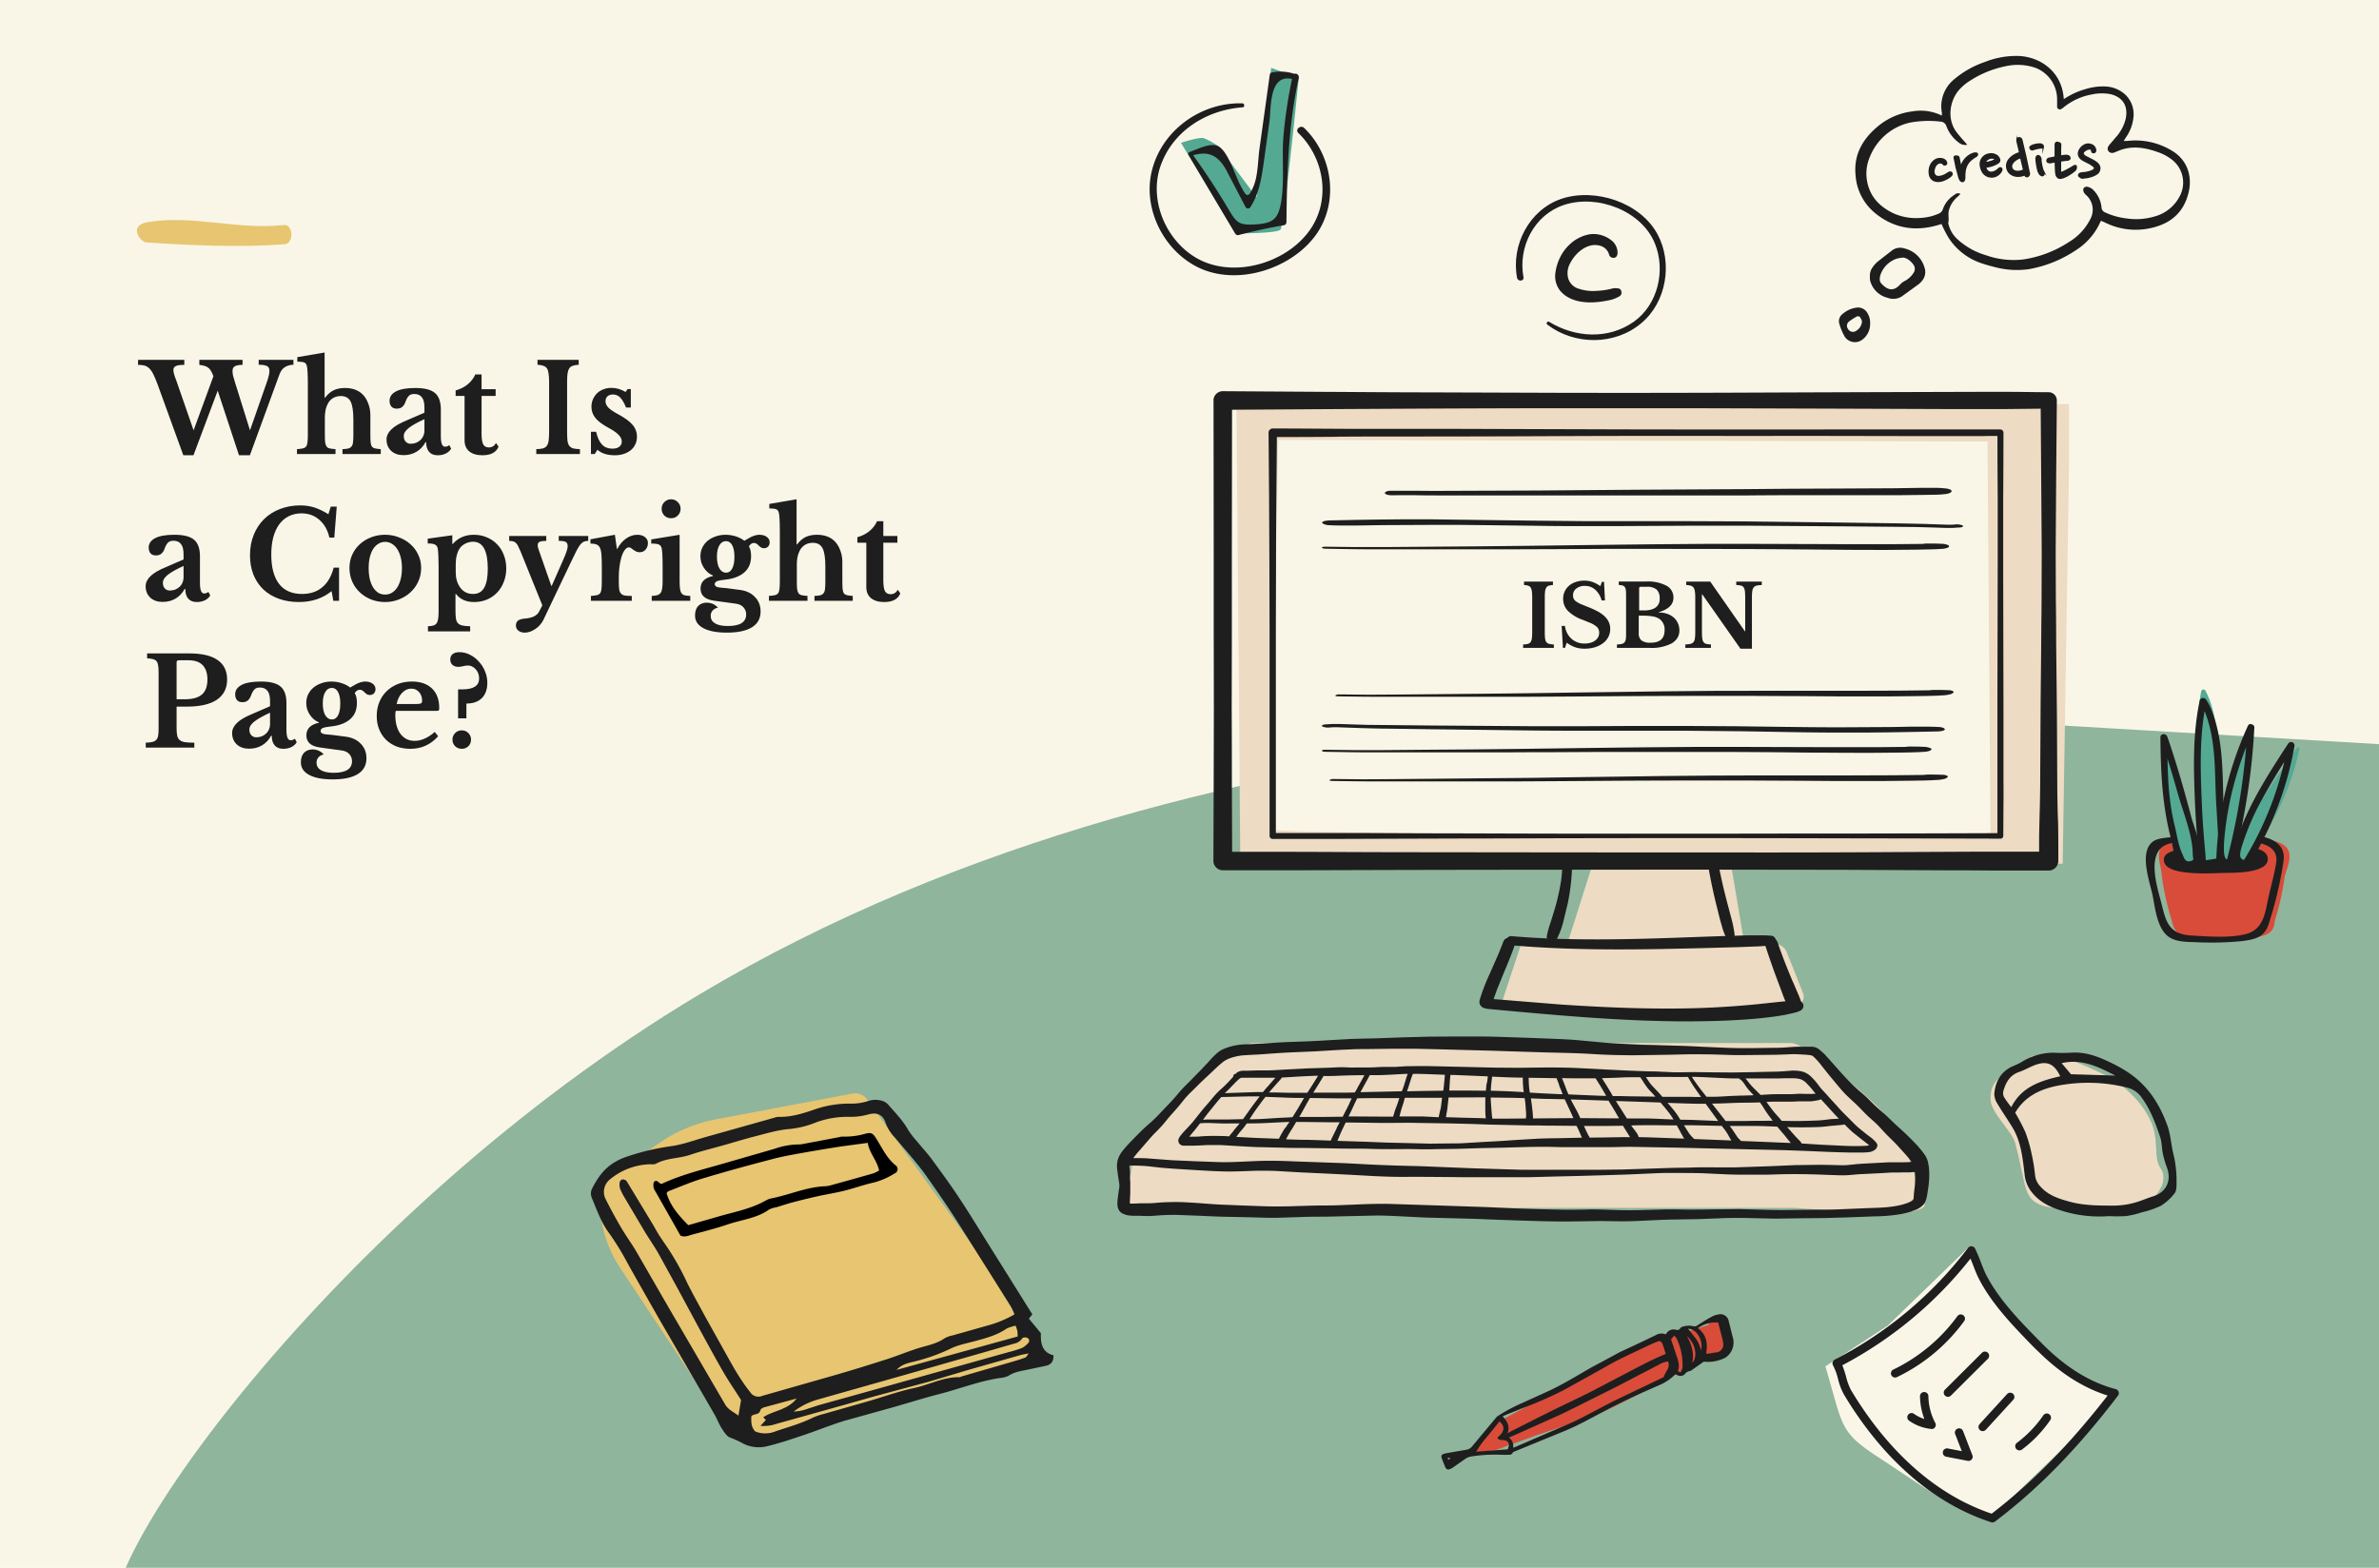
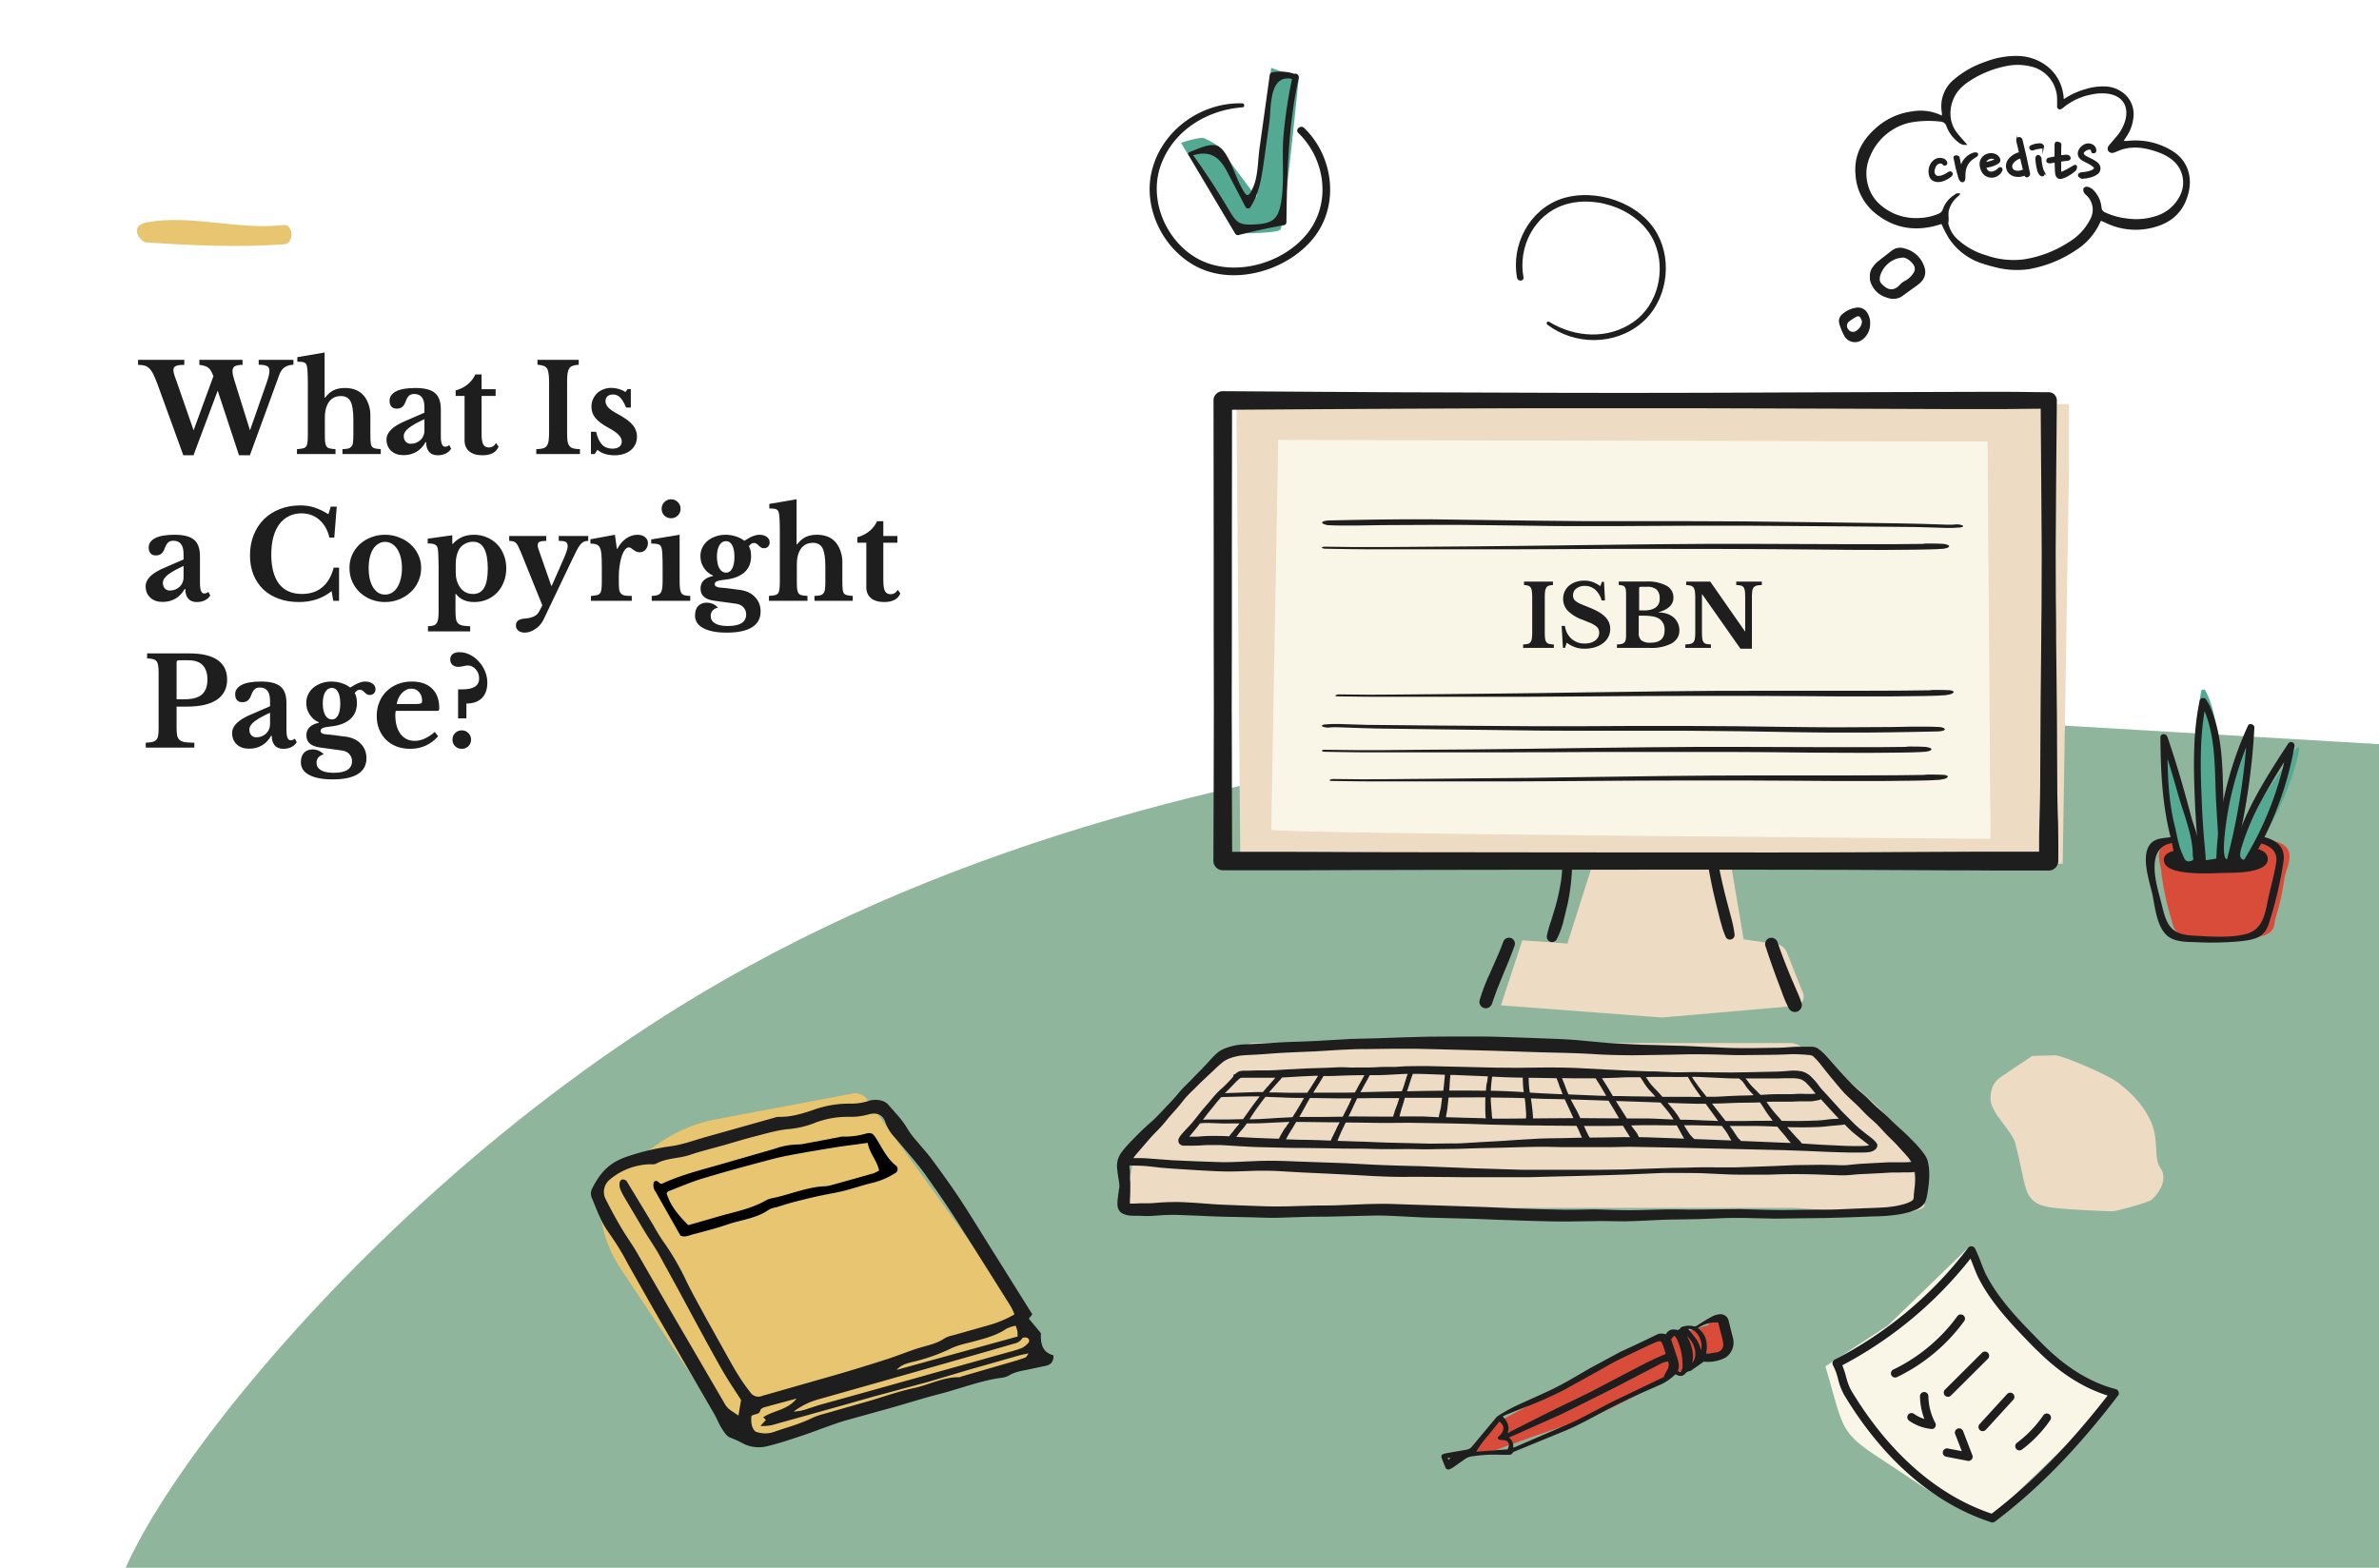
<svg xmlns="http://www.w3.org/2000/svg" viewBox="0 0 792 522">
  <style>.Q{fill:#1e1e1e}.R{fill:#54a992}.S{fill:#faf6e7}.T{fill:#eddbc3}.U{stroke-miterlimit:10}.V{fill-rule:evenodd}</style>
  <defs>
    <clipPath id="A">
      <path d="M30 209h764.78v314.83H30z" fill="none" />
    </clipPath>
  </defs>
-   <path d="M-2.78-1.83h797.56v525.67H-2.78z" class="S" />
+   <path d="M-2.78-1.83h797.56H-2.78z" class="S" />
  <g class="Q">
    <path d="m83.228 143.278 5.499-15.722q.978-2.729.978-4.073 0-1.263-.896-1.629-.855-.407-2.688-.407v-1.629h11.567v1.629q-1.548 0-2.81.774-1.222.733-1.874 2.525l-9.816 26.841h-3.625l-7.087-21.505-8.065 21.505H61.03l-8.635-23.786q-.774-2.077-1.426-3.34t-1.385-1.914q-.733-.652-1.588-.855-.855-.204-2.036-.204v-1.67h15.396v1.67q-2.077 0-2.851.407-.774.367-.774 1.263 0 .326.041.652.041.285.163.692.122.367.285.937.204.57.529 1.426l5.702 16.414 6.598-18.003q-.407-1.1-.815-1.792-.407-.692-.978-1.1-.529-.407-1.222-.57-.692-.204-1.67-.326v-1.67h14.378v1.67q-1.711 0-2.525.448-.815.407-.815 1.629 0 .611.163 1.426.204.815.529 1.874zm24.92 1.222q0 1.67.081 2.647.122.937.448 1.466.367.529 1.059.692.733.163 1.955.244v1.629h-12.83v-1.629q1.222-.081 1.955-.244t1.1-.652.448-1.385q.122-.937.122-2.485v-16.74q0-2.444-.081-3.829-.041-1.426-.204-2.159-.122-.529-.285-.815-.163-.326-.529-.489-.326-.204-.937-.244-.57-.081-1.466-.081v-1.507l9.083-1.548V132.4h.163q1.263-1.67 2.81-2.444 1.588-.774 3.788-.774 3.992 0 6.191 2.444 1.059 1.222 1.67 2.973.611 1.711.611 3.584v6.313q0 1.711.081 2.688.081.937.407 1.466.367.489 1.059.652t1.914.244v1.629h-12.748v-1.629q1.222-.041 1.914-.204.733-.204 1.1-.692.407-.489.489-1.385.122-.937.122-2.485v-5.01q0-4.317-.937-6.109t-3.218-1.792q-2.444 0-3.869 1.792-.692.937-1.1 2.322-.367 1.385-.367 3.095zm33.154-4.928q-3.421 1.548-5.173 2.892-1.711 1.303-1.711 2.729 0 1.181.652 1.874.652.692 1.629.692.978 0 1.833-.326.855-.367 1.466-.937t.937-1.344q.367-.815.367-1.711zm0-2.159v-1.711q0-2.362-.855-3.421-.815-1.1-2.566-1.1-1.181 0-1.792.652-.611.611-1.14 2.077-.367 1.018-1.059 1.588-.652.57-1.833.57-1.14 0-1.751-.692t-.611-1.955q0-1.955 2.118-3.095 2.159-1.14 6.476-1.14 4.562 0 6.517 1.67 1.955 1.629 1.955 5.499v8.92q0 3.462 1.385 3.462.774 0 1.426-.529l.611 1.181q-.57 1.018-1.792 1.629-1.181.57-2.688.57-1.874 0-2.851-1.14-.978-1.14-.978-3.218h-.204q-1.181 2.118-3.055 3.218t-4.277 1.1q-2.566 0-4.114-1.426-1.548-1.466-1.548-3.788 0-1.792 1.588-3.34 1.588-1.588 5.295-3.095zm10.386-5.58V130q2.444-.692 4.073-2.077 1.67-1.426 2.485-3.258h2.077v4.928h4.684v2.24h-4.684v12.504q0 2.525.529 3.584.57 1.059 1.874 1.059 1.588 0 2.403-1.466l.855 1.181q-1.14 2.892-5.376 2.892-2.81 0-4.399-1.303-1.548-1.303-1.548-3.666v-14.785zm41.382 19.347h-14.54v-1.629q1.385-.041 2.199-.244.855-.244 1.303-.855t.611-1.711q.163-1.14.163-3.055v-16.373q0-1.711-.163-2.81-.122-1.14-.529-1.792t-1.181-.896q-.733-.285-1.996-.367v-1.629h13.726v1.629q-1.263.081-2.036.367-.733.244-1.14.896t-.57 1.792q-.122 1.1-.122 2.81v16.373q0 1.914.122 3.055.163 1.1.611 1.711.489.611 1.303.855.855.204 2.24.244zm4.928 0h-1.263v-7.413h1.711q.692 2.933 1.996 4.277 1.303 1.344 3.381 1.344 1.507 0 2.322-.611.855-.652.855-1.751 0-1.14-1.018-2.199-1.018-1.1-3.299-2.322-3.095-1.67-4.44-3.299-1.344-1.67-1.344-3.747 0-1.344.489-2.485.529-1.181 1.385-2.036.896-.855 2.118-1.303 1.222-.489 2.647-.489 1.263 0 2.485.367 1.263.367 2.199 1.018l.733-.978h1.059v6.15h-1.588q-.937-2.322-1.955-3.34-.978-1.018-2.403-1.018-1.14 0-1.833.611-.652.611-.652 1.629 0 1.14.978 2.159 1.018 1.018 3.34 2.24 1.629.896 2.81 1.751t1.914 1.751q.733.855 1.059 1.833.367.937.367 2.037 0 1.426-.529 2.566t-1.507 1.955-2.362 1.263q-1.344.448-3.014.448-1.751 0-3.258-.448-1.507-.489-2.485-1.385zM61.111 188.442q-3.421 1.548-5.173 2.892-1.711 1.303-1.711 2.729 0 1.181.652 1.874.652.692 1.629.692.978 0 1.833-.326.855-.367 1.466-.937t.937-1.344q.367-.815.367-1.711zm0-2.159v-1.711q0-2.362-.855-3.421-.815-1.1-2.566-1.1-1.181 0-1.792.652-.611.611-1.14 2.077-.367 1.018-1.059 1.588-.652.57-1.833.57-1.14 0-1.751-.692t-.611-1.955q0-1.955 2.118-3.095 2.159-1.14 6.476-1.14 4.562 0 6.517 1.67 1.955 1.629 1.955 5.499v8.92q0 3.462 1.385 3.462.774 0 1.426-.529l.611 1.181q-.57 1.018-1.792 1.629-1.181.57-2.688.57-1.874 0-2.851-1.14-.978-1.14-.978-3.218h-.204q-1.181 2.118-3.055 3.218t-4.277 1.1q-2.566 0-4.114-1.426-1.548-1.466-1.548-3.788 0-1.792 1.588-3.34 1.588-1.588 5.295-3.095zm48.998-17.595h1.996l-.815 10.305h-1.629q-.855-3.747-3.34-5.906-2.444-2.159-5.947-2.159-2.403 0-4.277.978-1.874.937-3.177 2.729-1.263 1.751-1.955 4.317-.652 2.525-.652 5.702 0 6.313 2.566 9.734 2.607 3.381 7.657 3.381 4.073 0 6.72-2.199 2.688-2.199 3.829-6.558h1.792v11.038h-1.914l-.57-3.218q-4.48 3.625-10.875 3.625-3.706 0-6.72-1.1t-5.132-3.095q-2.118-2.037-3.299-4.928-1.14-2.892-1.14-6.435 0-3.706 1.222-6.761t3.421-5.254q2.24-2.199 5.295-3.381 3.095-1.222 6.843-1.222 2.485 0 4.643.692t4.684 2.24zm18.084 9.368q2.444 0 4.602.855 2.199.815 3.829 2.281 1.67 1.466 2.607 3.503.978 1.996.978 4.399 0 2.485-.978 4.562-.937 2.077-2.607 3.584-1.629 1.507-3.829 2.362-2.159.855-4.602.855-2.403 0-4.562-.815-2.159-.855-3.788-2.362t-2.566-3.584q-.937-2.118-.937-4.602 0-2.403.937-4.44t2.566-3.503 3.788-2.281 4.562-.815zm0 2.362q-1.222 0-2.24.652-1.018.611-1.751 1.751-.692 1.14-1.1 2.77-.367 1.588-.367 3.544 0 2.036.367 3.666.407 1.629 1.1 2.77.733 1.14 1.711 1.792 1.018.611 2.281.611t2.281-.611q1.059-.652 1.792-1.792.733-1.181 1.14-2.81t.407-3.625q0-1.955-.407-3.544t-1.14-2.729q-.733-1.181-1.792-1.792-1.018-.652-2.281-.652zm22.386.693h.163q2.688-3.055 7.006-3.055 2.362 0 4.317.855 1.996.815 3.421 2.322 1.466 1.466 2.24 3.544.815 2.036.815 4.48t-.815 4.48q-.774 2.036-2.199 3.544-1.426 1.507-3.421 2.362-1.955.815-4.277.815-3.951 0-6.028-2.688h-.163v5.661q0 1.629.163 2.607t.692 1.507 1.466.733q.978.204 2.566.244v1.711h-14.052v-1.711q1.1-.041 1.792-.244.692-.204 1.059-.733.407-.529.529-1.466.163-.896.163-2.362v-15.152q0-1.874-.081-3.544-.081-1.711-.204-2.403-.204-.937-.937-1.303-.692-.367-2.403-.367v-1.588l8.187-1.14zm6.924-.733q-1.303 0-2.485.57t-1.874 1.507-1.059 2.362q-.367 1.385-.367 3.014v2.77q0 2.892 1.426 4.928 1.548 2.24 4.358 2.24 2.485 0 3.666-2.037 1.222-2.077 1.222-6.395 0-8.961-4.888-8.961zm23.377 26.067q-.448.896-1.14 1.67-.652.774-1.507 1.303-.815.57-1.711.896t-1.792.326q-1.344 0-2.159-.652t-.815-1.751q0-1.018.692-1.588.733-.57 2.322-.692 3.625-.285 4.684-2.281l1.1-2.118-7.209-17.84q-.489-1.181-.855-1.874-.326-.692-.733-1.059-.407-.407-.937-.529-.529-.122-1.303-.163v-1.629h12.341v1.629q-1.588 0-2.24.326-.611.285-.611 1.1 0 .326.082.774.122.407.285.855l4.154 11.893h.163l3.503-7.942q.529-1.263.896-2.077.367-.855.529-1.426.204-.611.285-.978.082-.367.082-.733 0-1.059-.611-1.426-.57-.367-2.362-.367v-1.629h9.816v1.629q-.815 0-1.385.244-.57.204-1.181.896-.57.692-1.303 2.077-.692 1.344-1.751 3.584zm25.13-12.708q0 1.588.122 2.525.163.896.611 1.385t1.303.652q.855.122 2.281.122v1.629h-13.604v-1.629q1.222-.081 1.955-.244t1.1-.652.448-1.385q.122-.937.122-2.485v-4.969q0-2.525-.122-4.032t-.529-2.322-1.181-1.059q-.733-.285-1.955-.285v-1.426l8.146-1.507.652 4.684h.163q1.1-2.159 2.892-3.421t3.788-1.263q1.548 0 2.525.774.978.774.978 1.955 0 1.303-.774 2.199-.733.896-2.036.896-.611 0-1.1-.244t-.896-.529q-.367-.326-.774-.57-.367-.285-.774-.285-.774 0-1.466 1.018t-1.14 2.729q-.326 1.222-.529 2.77-.204 1.507-.204 3.014zm20.243-.367q0 1.629.122 2.607t.489 1.507 1.059.733q.692.163 1.874.204v1.629h-12.83v-1.629q1.14-.041 1.833-.244.733-.244 1.1-.733.407-.529.529-1.426.163-.937.163-2.362v-5.01q0-2.362-.082-3.869-.082-1.548-.204-2.118-.204-1.018-.937-1.344-.692-.326-2.566-.326v-1.385l9.449-1.548zm-5.987-23.949q0-1.344.896-2.24.937-.937 2.24-.937 1.344 0 2.24.937.937.896.937 2.24 0 1.303-.937 2.24-.896.896-2.24.896-1.303 0-2.24-.896-.896-.937-.896-2.24m19.51 26.23q1.1.081 1.914.163.855.081 1.588.204.774.081 1.507.204.774.081 1.629.204 3.177.448 4.969 2.403 1.833 1.914 1.833 4.765 0 3.462-2.851 5.254t-8.39 1.792q-5.091 0-7.861-1.507-2.729-1.466-2.729-4.195 0-2.118 1.1-3.218 1.1-1.059 2.77-1.059 1.059 0 2.036.407 1.018.448 1.711 1.263-1.059.204-1.751.937-.652.774-.652 1.792 0 1.629 1.426 2.485 1.466.896 4.277.896 6.109 0 6.109-3.869 0-1.385-.937-2.403-.896-.978-2.607-1.181l-7.128-.978q-4.521-.611-4.521-4.032 0-1.67 1.059-2.729 1.1-1.059 3.095-1.466v-.163q-.937-.367-1.711-1.018-.733-.652-1.303-1.507t-.896-1.833q-.285-1.018-.285-2.077 0-1.507.611-2.81.652-1.344 1.751-2.281 1.14-.937 2.647-1.466 1.548-.57 3.34-.57 1.751 0 3.421.529t2.851 1.466q.937-.57 1.629-.937.692-.407 1.263-.611.611-.244 1.1-.326.489-.122.978-.122 1.548 0 2.485.692.978.692.978 1.833 0 .855-.529 1.426-.529.529-1.385.529-.611 0-.978-.244-.367-.285-.733-.611-.326-.367-.692-.611-.367-.285-.978-.285-.855 0-1.629 1.1.407.692.57 1.507.163.774.163 1.833 0 1.548-.489 2.851t-1.548 2.322q-1.018.978-2.647 1.67t-3.951.937q-1.955.204-2.729.529-.733.326-.733.978 0 .978 1.833 1.14zm1.955-4.969q1.303 0 2.036-1.385t.733-3.869q0-2.525-.733-3.869-.733-1.385-2.077-1.385-1.385 0-2.199 1.385-.815 1.385-.815 3.788 0 2.444.815 3.91.855 1.426 2.24 1.426zm23.542 2.688q0 1.67.082 2.647.122.937.448 1.466.367.529 1.059.692.733.163 1.955.244v1.629h-12.83v-1.629q1.222-.081 1.955-.244t1.1-.652.448-1.385q.122-.937.122-2.485v-16.74q0-2.444-.082-3.829-.041-1.426-.204-2.159-.122-.529-.285-.815-.163-.326-.529-.489-.326-.204-.937-.244-.57-.081-1.466-.081v-1.507l9.083-1.548v15.029h.163q1.263-1.67 2.81-2.444 1.588-.774 3.788-.774 3.992 0 6.191 2.444 1.059 1.222 1.67 2.973.611 1.711.611 3.584v6.313q0 1.711.082 2.688.082.937.407 1.466.367.489 1.059.652t1.914.244v1.629h-12.748v-1.629q1.222-.041 1.914-.204.733-.204 1.1-.692.407-.489.489-1.385.122-.937.122-2.485v-5.01q0-4.317-.937-6.109t-3.218-1.792q-2.444 0-3.869 1.792-.692.937-1.1 2.322-.367 1.385-.367 3.095zm20.161-12.667v-1.833q2.444-.692 4.073-2.077 1.67-1.426 2.485-3.258h2.077v4.928h4.684v2.24h-4.684v12.504q0 2.525.529 3.584.57 1.059 1.874 1.059 1.588 0 2.403-1.466l.855 1.181q-1.14 2.892-5.376 2.892-2.81 0-4.399-1.303-1.548-1.303-1.548-3.666v-14.785zM75.611 226.274q0 4.399-3.421 6.72-3.421 2.281-9.938 2.281H58.79v7.168q0 1.548.204 2.525.204.937.855 1.466.652.529 1.792.692t3.055.163v1.629h-16.17v-1.629q1.344-.041 2.199-.244.855-.204 1.303-.692.448-.489.611-1.385t.163-2.322V223.83q0-1.426-.163-2.281-.122-.896-.529-1.385-.407-.529-1.181-.692-.733-.204-1.955-.285v-1.629h14.093q6.191 0 9.368 2.199t3.177 6.517zm-16.821 6.558h2.647q3.951 0 5.784-1.588t1.833-5.01q0-3.055-1.548-4.725t-4.847-1.67h-3.136q-.733 0-.733.692zm31.111 4.48q-3.421 1.548-5.173 2.892-1.711 1.303-1.711 2.729 0 1.181.652 1.874.652.692 1.629.692.978 0 1.833-.326.855-.367 1.466-.937t.937-1.344q.367-.815.367-1.711zm0-2.159v-1.711q0-2.362-.855-3.421-.815-1.1-2.566-1.1-1.181 0-1.792.652-.611.611-1.14 2.077-.367 1.018-1.059 1.588-.652.57-1.833.57-1.14 0-1.751-.692t-.611-1.955q0-1.955 2.118-3.095 2.159-1.14 6.476-1.14 4.562 0 6.517 1.67 1.955 1.629 1.955 5.499v8.92q0 3.462 1.385 3.462.774 0 1.426-.529l.611 1.181q-.57 1.018-1.792 1.629-1.181.57-2.688.57-1.874 0-2.851-1.14-.978-1.14-.978-3.218h-.204q-1.181 2.118-3.055 3.218t-4.277 1.1q-2.566 0-4.114-1.426-1.548-1.466-1.548-3.788 0-1.792 1.588-3.34 1.588-1.588 5.295-3.095zm18.655 9.368q1.1.081 1.914.163.855.081 1.588.204.774.081 1.507.204.774.081 1.629.204 3.177.448 4.969 2.403 1.833 1.914 1.833 4.765 0 3.462-2.851 5.254t-8.39 1.792q-5.091 0-7.861-1.507-2.729-1.466-2.729-4.195 0-2.118 1.1-3.218 1.1-1.059 2.77-1.059 1.059 0 2.036.407 1.018.448 1.711 1.263-1.059.204-1.751.937-.652.774-.652 1.792 0 1.629 1.426 2.485 1.466.896 4.277.896 6.109 0 6.109-3.869 0-1.385-.937-2.403-.896-.978-2.607-1.181l-7.128-.978q-4.521-.611-4.521-4.032 0-1.67 1.059-2.729 1.1-1.059 3.095-1.466v-.163q-.937-.367-1.711-1.018-.733-.652-1.303-1.507t-.896-1.833q-.285-1.018-.285-2.077 0-1.507.611-2.81.652-1.344 1.751-2.281 1.14-.937 2.647-1.466 1.548-.57 3.34-.57 1.751 0 3.421.529t2.851 1.466q.937-.57 1.629-.937.692-.407 1.263-.611.611-.244 1.1-.326.489-.122.978-.122 1.548 0 2.485.692.978.692.978 1.833 0 .855-.529 1.426-.529.529-1.385.529-.611 0-.978-.244-.367-.285-.733-.611-.326-.367-.692-.611-.367-.285-.978-.285-.855 0-1.629 1.1.407.692.57 1.507.163.774.163 1.833 0 1.548-.489 2.851t-1.548 2.322q-1.018.978-2.647 1.67t-3.951.937q-1.955.204-2.729.529-.733.326-.733.978 0 .978 1.833 1.14zm1.955-4.969q1.303 0 2.037-1.385.733-1.385.733-3.869 0-2.525-.733-3.869-.733-1.385-2.077-1.385-1.385 0-2.199 1.385-.815 1.385-.815 3.788 0 2.444.815 3.91.855 1.426 2.24 1.426zm35.353 5.58q-3.706 4.195-9.246 4.195-2.525 0-4.602-.774-2.037-.815-3.503-2.24-1.466-1.466-2.281-3.462t-.815-4.44q0-2.525.855-4.602.855-2.118 2.403-3.625 1.588-1.548 3.706-2.403 2.159-.855 4.725-.855 4.317 0 6.72 2.322t2.403 6.517q0 .652-.204.815-.204.122-1.14.122H131.77q-.163.367-.163 1.344 0 3.992 1.711 6.313 1.751 2.322 4.725 2.322 1.711 0 3.381-.774 1.711-.774 3.299-2.199zm-7.902-10.712q1.629 0 2.077-.163.489-.204.489-.896 0-1.792-1.018-2.933t-2.566-1.14q-1.751 0-3.136 1.466-1.344 1.426-1.751 3.666zm14.541 4.765v-9.653h1.426q5.58 0 5.58-3.625 0-.896-.285-1.67t-.815-1.344q-.489-.611-1.181-.937-.652-.367-1.426-.367-.815 0-1.67.244-.855.204-1.548.204-1.181 0-1.955-.652-.733-.692-.733-1.751 0-1.222.774-1.833.815-.652 2.281-.652 1.833 0 3.503.855 1.67.815 2.933 2.24 1.303 1.385 2.077 3.258.774 1.833.774 3.829 0 3.299-1.833 5.132-1.833 1.792-5.132 1.792v4.928zm-1.874 7.087q0-1.303.896-2.199t2.199-.896 2.199.896.896 2.199-.896 2.199q-.896.855-2.199.855t-2.199-.855q-.896-.896-.896-2.199" />
    <path d="M647.75 54.81a.64.64 0 0 1-.4.09.59.59 0 0 1-.43-.27 1.15 1.15 0 0 0-1-.44 1.84 1.84 0 0 0-.88.29 2.5 2.5 0 0 0-.65.65 3.3 3.3 0 0 0-.39.87 4 4 0 0 0-.21.93 1.9 1.9 0 0 0 .39 1.39 1.46 1.46 0 0 0 1.31.49 4.6 4.6 0 0 0 1.55-.39 8 8 0 0 0 1.58-.89 2.1 2.1 0 0 1 .61-.21.5.5 0 0 1 .5.25.6.6 0 0 1-.06.79 3.4 3.4 0 0 1-.91.77 8.4 8.4 0 0 1-1.22.67 7 7 0 0 1-1.3.46 4.6 4.6 0 0 1-1.33.1 3.2 3.2 0 0 1-1.26-.37 2.56 2.56 0 0 1-1.23-1.69 5.2 5.2 0 0 1 0-2.38 4.2 4.2 0 0 1 .34-.95 3.8 3.8 0 0 1 .57-.9 4 4 0 0 1 .78-.71 2.8 2.8 0 0 1 1-.45 3.23 3.23 0 0 1 1.72.07 1.76 1.76 0 0 1 1.17 1.1.73.73 0 0 1 0 .39.48.48 0 0 1-.25.34zM657.92 52l-.86.56a9 9 0 0 0-.89.68 5.7 5.7 0 0 0-.83.87 5.5 5.5 0 0 0-.68 1.17 6.3 6.3 0 0 0-.51 1.9 15 15 0 0 0-.09 1.87 2.2 2.2 0 0 1-.14.89.65.65 0 0 1-.53.48.84.84 0 0 1-.77-.42 3 3 0 0 1-.43-.87l-.91-3.31-.68-3.29a.41.41 0 0 1 .17-.44.87.87 0 0 1 .46-.11 1.9 1.9 0 0 1 .57.11.5.5 0 0 1 .33.36l.37 1.84.4 1.64a4.4 4.4 0 0 1 .42-1.62 6.4 6.4 0 0 1 1-1.46 6.3 6.3 0 0 1 1.36-1.15 5.5 5.5 0 0 1 1.6-.69 1.9 1.9 0 0 1 .6 0 .6.6 0 0 1 .35.14.44.44 0 0 1 .06.38.84.84 0 0 1-.37.47zm7.42 2.12a8.4 8.4 0 0 1-2 1 8.7 8.7 0 0 1-2.3.46 2.12 2.12 0 0 0 .57 1.29 1.78 1.78 0 0 0 1.12.52 3 3 0 0 0 .78-.08 3.3 3.3 0 0 0 .72-.28 4 4 0 0 0 .61-.39 3.4 3.4 0 0 0 .48-.42 1.06 1.06 0 0 1 .44-.28.6.6 0 0 1 .36 0c.22.06.32.3.29.7a3.7 3.7 0 0 1-1 1.38 3.75 3.75 0 0 1-1.56.8 3.54 3.54 0 0 1-1.59 0 3.23 3.23 0 0 1-1.51-.73 3.6 3.6 0 0 1-.93-1.24 5.7 5.7 0 0 1-.47-1.5 3.6 3.6 0 0 1 0-1.43 3.15 3.15 0 0 1 .55-1.22 3.3 3.3 0 0 1 1-.93 3.6 3.6 0 0 1 1.48-.49 3.34 3.34 0 0 1 1.89.26 2.5 2.5 0 0 1 1.26 1.18 1.28 1.28 0 0 1 .16.79 1.1 1.1 0 0 1-.35.61zm-2.87-1.44a3 3 0 0 0-.5.2 3 3 0 0 0-.49.34 2.5 2.5 0 0 0-.37.43.93.93 0 0 0-.17.53 6.4 6.4 0 0 0 .89-.13l.95-.25a6 6 0 0 0 .84-.31 3 3 0 0 0 .64-.36.94.94 0 0 0-.75-.51 2.6 2.6 0 0 0-1.04.06zm9.07-5.54a1.5 1.5 0 0 1 0-.79.59.59 0 0 1 .51-.44.79.79 0 0 1 .65.14 1.07 1.07 0 0 1 .39.6l1.28 5.41 1.12 5.27a1.3 1.3 0 0 1 0 1 1.1 1.1 0 0 1-.43.41.62.62 0 0 1-.53 0 .58.58 0 0 1-.36-.4v-.15h-.1a5.3 5.3 0 0 1-1.62.44 4.7 4.7 0 0 1-1.67-.09 3.65 3.65 0 0 1-1.45-.68 2.9 2.9 0 0 1-1-1.31 3.34 3.34 0 0 1 .48-3.4 6 6 0 0 1 1.29-1.22A6.8 6.8 0 0 1 672 51l.42-.13zm-1.83 8.72a1.68 1.68 0 0 0 .59.85 2 2 0 0 0 .94.35 3.3 3.3 0 0 0 1.13 0 6.6 6.6 0 0 0 1.15-.34l.21-.09-1-4.17-.47.15a6 6 0 0 0-1 .52 4.6 4.6 0 0 0-.95.78 2.7 2.7 0 0 0-.59 1 1.5 1.5 0 0 0-.01.95zm10.51-6.94a.32.32 0 0 1-.31.29 3 3 0 0 1-.48 0l-1.22.21a11 11 0 0 0-1.31.38.78.78 0 0 1-.63 0 .8.8 0 0 1-.45-.64.37.37 0 0 1 .12-.32 1.6 1.6 0 0 1 .32-.24 4 4 0 0 1 .72-.3 5.3 5.3 0 0 1 .87-.22 9 9 0 0 1 .84-.1 3.4 3.4 0 0 1 .68 0 1.35 1.35 0 0 1 .63.32.63.63 0 0 1 .22.62zm0 8a2.2 2.2 0 0 1 .24.81.68.68 0 0 1-.21.63.63.63 0 0 1-.72 0 1.46 1.46 0 0 1-.62-.61 4.5 4.5 0 0 1-.5-1.2l-.31-1.44-.18-1.33-.08-.93a1.4 1.4 0 0 1 .15-.64.62.62 0 0 1 .41-.36.86.86 0 0 1 .72.34 1.5 1.5 0 0 1 .31.91c0 .28 0 .6.09 1a10 10 0 0 0 .17 1l.23 1a3.8 3.8 0 0 0 .31.83zm7.44-5.15a1.73 1.73 0 0 1 .93.15.79.79 0 0 1 .5.71.55.55 0 0 1-.4.55 2.5 2.5 0 0 1-.63.15c-.32 0-.66.05-1 .1l-1.12.15v3.6a2 2 0 0 0 0 .36 7 7 0 0 0 1.12-.41l1.18-.58 1.16-.66 1.07-.64a.62.62 0 0 1 .44-.1.3.3 0 0 1 .27.19 1.5 1.5 0 0 1 0 .65 1.66 1.66 0 0 1-.38.73 11 11 0 0 1-.9.72 14 14 0 0 1-1.21.8l-1.31.68a5 5 0 0 1-1.19.38A1.26 1.26 0 0 1 685 59a2.15 2.15 0 0 1-.55-1.23 17 17 0 0 1-.13-1.77l-.07-2.14-.87.14-.79.14a1.7 1.7 0 0 1-.69-.09.55.55 0 0 1-.41-.53.9.9 0 0 1 .09-.39.8.8 0 0 1 .5-.39l2.16-.44v-4.12a1.1 1.1 0 0 1 .13-.51.4.4 0 0 1 .3-.24 1.24 1.24 0 0 1 .79.15.63.63 0 0 1 .54.42l-.05 1.85v2.12l.92-.12zm8.76-1.35c0-.18-.09-.34-.13-.5a.38.38 0 0 0-.26-.3 1.8 1.8 0 0 0-.86 0 3 3 0 0 0-.82.36 3 3 0 0 0-.62.5.78.78 0 0 0-.25.46.84.84 0 0 0 .24.68 3.3 3.3 0 0 0 .81.62l1.82.91a10 10 0 0 1 1.61 1 2.86 2.86 0 0 1 .93 1.15 2.14 2.14 0 0 1 0 1.5 2.17 2.17 0 0 1-.91 1.12 6.7 6.7 0 0 1-1.54.75 11.4 11.4 0 0 1-1.7.43l-1.45.18a.76.76 0 0 1-.36-.08 2.3 2.3 0 0 1-.4-.23 1.5 1.5 0 0 1-.33-.27.4.4 0 0 1-.15-.27.59.59 0 0 1 .34-.62 2 2 0 0 1 .78-.23 12 12 0 0 0 1.23-.14 11 11 0 0 0 1.24-.28 6.4 6.4 0 0 0 1.05-.42 1.4 1.4 0 0 0 .63-.6c.1-.2 0-.42-.25-.67a6.5 6.5 0 0 0-1-.76c-.42-.26-.88-.5-1.37-.74l-1.26-.66a3.7 3.7 0 0 1-.92-.74 2.4 2.4 0 0 1-.53-1.13 2.34 2.34 0 0 1 .18-1.22 3.7 3.7 0 0 1 .68-1.07 4 4 0 0 1 1-.78A2.8 2.8 0 0 1 695 48a2.93 2.93 0 0 1 1.74.44 2.16 2.16 0 0 1 .9 1.47 1.3 1.3 0 0 1-.07.55.47.47 0 0 1-.35.29.82.82 0 0 1-.55 0 .48.48 0 0 1-.25-.33z" stroke="#1e1e1e" stroke-width=".5" class="U" />
  </g>
  <g clip-path="url(#A)">
    <path d="M45.69 543.37c-2.08.15-4.59 0-6.17-1.33-15.69-13.28 70.71-137.62 193.25-210.9 174.82-104.54 401.83-92.38 452.49-89.66l140.92 8.31-4.06 286.93z" fill="#8fb59c" />
  </g>
  <path d="M94.45 74.92C79.12 76.67 64.12 71.37 49 74c-6.34 1.11-2.3 6.59-.34 6.72 15.34 1 30.73 1.73 46.07.61 3.21-.21 2.95-6.78-.28-6.41" fill="#e8c571" />
  <path d="m411.63 135.05 1.28 152.05 117.15 1.06-8.25 26-15-1.07-7.14 21.65 53.58 4.06 44.4-3.86a3.1 3.1 0 0 0 2.61-4.24l-5.42-13.66a4.3 4.3 0 0 0-3.36-2.66l-11-1.63-4.15-24.56 110.37-.6 2.11-133v-20.02L453 133Z" class="T" />
  <path d="m425.54 146.49-2.33 129.81c1.28 1.3 239.46 3 239.46 3l-1-132.28z" class="S" />
  <g class="Q">
    <path d="m564.81 287.37-2.88.11h2.75l1.71.07a7.3 7.3 0 0 1 1.38.19 3 3 0 0 1 1.91 1.35l.45.85a3.3 3.3 0 0 1 .27.75 13 13 0 0 1 .32 1.45l.18 2v.33a39 39 0 0 0 .52 4.48 42.4 42.4 0 0 0 2.12 5.86l1 2.36-.57-1.85-.35-1.18-.36-1.15-.61-2-.42-1.62a48 48 0 0 1-.84-5v-.3l-.29-2.11a8.4 8.4 0 0 0-1.26-3.19 3.6 3.6 0 0 0-1.26-1 4 4 0 0 0-1.79-.35h-1.68z" />
    <path d="m404 133.24.06 50.77v26.08l.05 25.71-.06 25.26-.09 25.59a3.16 3.16 0 0 0 3.14 3.12h24.64l25.48-.08q26-.07 52-.09t52.24-.05l52 .07 34.65.16q8.19 0 16.38.08h17.56a3.22 3.22 0 0 0 3.19-3.18v-6.38l-.06-6c-.17-3.73-.23-7.47-.28-11.22l-.12-24.53-.26-25.14q0-6.84-.1-13.69l-.06-15.93.17-25.61.22-24.89a2.73 2.73 0 0 0-2.7-2.7c-4.11 0-8.22-.1-12.33-.12s-8.47 0-12.71 0l-26.09.08q-26.67.08-53.33.19-29 .11-58 .05l-44.35-.15c-11.5 0-23-.12-34.53-.17l-33.64-.22a3.13 3.13 0 0 0-3.1 3.09m160.79 2.59q26.7.07 53.38.16l32.64.12h15.89l12.71-.13.16 22.17.18 25.61-.05 14.24q0 4.88-.08 9.75-.08 12.5-.23 25l-.14 24.58a481 481 0 0 1-.23 14.72l-.14 6.13v5.3h-21.36l-25.23.12q-25.59.17-51.19.14-52.35 0-104.71-.08-17.7 0-35.4-.1l-16.38-.05h-14.39l-.08-22.45q0-12.63-.06-25.26l.05-25.71v-26.08l.06-47.68 21.86-.14q12.84-.09 25.69-.15 25.89-.15 51.79-.21z" />
    <path d="M520.13 288a44 44 0 0 1-.41 5.12 73 73 0 0 1-2 9.11l-1.38 4.51a36 36 0 0 0-1.33 4.69 1.67 1.67 0 0 0 0 .94 1.74 1.74 0 0 0 .81 1.05 1.77 1.77 0 0 0 2.41-.63 28 28 0 0 0 2.22-5.89l1.48-6.14a69.3 69.3 0 0 0 1.44-12.76 1.62 1.62 0 1 0-3.24 0m49.87-1a1.77 1.77 0 0 0-1 .8 1.86 1.86 0 0 0-.17 1.35q1 5.73 2.38 11.38l1.44 5.79.82 2.87a27 27 0 0 0 1.1 2.87 1.52 1.52 0 0 0 1.76.72 1.55 1.55 0 0 0 1.15-1.5 40 40 0 0 0-1.12-5.64l-1.53-5.77c-1-3.85-1.91-7.74-2.64-11.65a1.72 1.72 0 0 0-1.71-1.28 1.6 1.6 0 0 0-.44.06m-68.7 25.49a2.1 2.1 0 0 0-.91 1.18l-1.53 3.89.2-.49-3.38 7.68a59 59 0 0 0-3.13 8.29 2.13 2.13 0 0 0 1.48 2.6 2.07 2.07 0 0 0 1.63-.21 2.2 2.2 0 0 0 1-1.26l1.65-4.61 2-4.94c1.37-3.27 2.74-6.54 3.92-9.9a2 2 0 0 0-1.38-2.43 2.3 2.3 0 0 0-.52-.07 2.05 2.05 0 0 0-1 .27m87.83-.21a2.15 2.15 0 0 0-1.49 2.63q1.72 5.25 3.63 10.45l1.88 5a41 41 0 0 0 2.33 5.45 2.32 2.32 0 0 0 2.61 1.07 2.35 2.35 0 0 0 1.62-2.85 37 37 0 0 0-1.51-3.88l-1.35-3.16v.06c-1.85-4.36-3.6-8.76-5.13-13.24a2.2 2.2 0 0 0-2.05-1.57 2.2 2.2 0 0 0-.57.08" />
-     <path d="m581.54 311.45-8.18.23-16.41.59c-11 .38-21.93.63-32.88.45l-4.26-.09h.09c-5.55-.16-11.11-.45-16.65-.92a1.52 1.52 0 0 0-.48 3c21.86 1.93 43.83 1.49 65.74.93l10.49-.29 5.22-.2c.86 0 1.73-.08 2.6-.14s1.95-.11 2.91-.26a1.62 1.62 0 0 0 1.42-1.34 1.6 1.6 0 0 0-1.33-1.83 39 39 0 0 0-4-.15h-4.26M493.72 334a1.67 1.67 0 0 0 1.38 1.91c21.65 2 43.34 4.06 65.09 4.17 6.64 0 13.27-.12 19.9-.56 3.19-.2 6.37-.49 9.53-.9q2.36-.28 4.68-.72a79 79 0 0 0 2.66-.59 11.3 11.3 0 0 0 2.32-.76 1.7 1.7 0 0 0 .72-.55 1.7 1.7 0 0 0 .38-1.24 1.68 1.68 0 0 0-1.4-1.48 16 16 0 0 0-3.24 0c-1.14.08-2.28.19-3.43.31l-6.6.7q-6.9.7-13.82 1.08c-9.26.51-18.54.53-27.81.29-8.24-.22-16.47-.65-24.69-1.21l-23.77-1.92h-.17a1.66 1.66 0 0 0-1.73 1.39m-70-191.26a1.41 1.41 0 0 0-1.4 1.41l.17 20.93.11 22.68.06 22.44v68.21a1 1 0 0 0 1 1h22.12l22.53-.08 22.9-.07q11.7 0 23.41-.06 46.77-.12 93.52 0l29.06.05 28.79.08a.94.94 0 0 0 .93-.94l.06-10.5c.06-3.5 0-7.15 0-10.73v-21.74l-.09-45v-24.28q.08-11 .09-22a1.08 1.08 0 0 0-1.06-1.07H623.6l-45.7.01c-15.45 0-30.91 0-46.37-.06l-46-.14h-31.06c-9.95 0-19.9-.13-29.85-.13h-.88m21.63 2.73q11.16-.07 22.31-.06 22.77 0 45.54-.1 23.13-.12 46.29-.1t46.19 0l31.31.06h21.71c1.12 0 2.24 0 3.36-.05h2.9q0 10.27.09 20.54v21.9l-.1 45.28v44.54l-21.66.07-22.75.05q-23.31 0-46.63.05h-46.77c-15.57 0-31.14-.08-46.71-.11-9.46 0-18.92-.08-28.38-.1h-27.32v-66.72l.06-22.46q0-11.34.11-22.67l.17-20q10.13 0 20.23-.09M649.27 163c.26.14.41.3.43.47.07.44-.66.81-1.75 1a33 33 0 0 1-4.05.26l-3.79.06-7.41.09h-33.19q-8.85 0-17.67.08H480.7c-3 0-5.95 0-8.91-.06s-5.72 0-8.58 0c-1.11 0-2.1-.3-2.16-.71s.8-.77 1.9-.79h7.58l6.78.05 34.93-.13 32.87-.26 35-.19 16.38-.14 16.78-.07 17.54-.09 8.32-.13h3.79a35 35 0 0 1 4.72.18 5.3 5.3 0 0 1 1.17.22z" />
    <path d="M440.19 173.9c.17-.35 1.22-.58 2.47-.62l8.32-.17 8.22-.13 8.22-.07h8.93l33.7.44 18.43.18h33.92l17.77.07 33.51.4 17.33.24 9.13.19 8 .27h1.7l1-.07a5.1 5.1 0 0 1 2.57.34c.37.26-.06.61-1.08.68-.71 0-1.4.09-2.12.12-.94.05-1.9 0-2.87 0l-3.21-.11-6.26-.18-22.65-.21-33.82-.23h-17.31l-18.1.09-8.79.05h-7.58c-5.94 0-11.85 0-17.78-.11l-16.57-.2-9.45-.1h-8.55l-17.08.08-8.4.13h-4c-1.73 0-3.44 0-5.16-.1h-.43c-1.35-.2-2.2-.62-2.01-.98m208.69 7.88c0 .25-.1.47-.7.67a7 7 0 0 1-1.7.31c-.58 0-1.19.08-1.8.1l-2.35.07-4.65.09-9.54.08c-5.36 0-10.72 0-16.07-.06l-16-.14q-7.49-.06-15-.09t-14.86-.05H534l-14.36.08-16.72.06H457c-5.2 0-10.37-.1-15.56-.19-.67 0-1.25-.12-1.35-.32s.4-.37 1.07-.36l10.16.12h9.65l14.3-.11 15.84-.12 16.27-.17 13.58-.17q15.57-.21 31.19-.37l15.84-.12h16.77l30.49.1h15l9.73-.09h.1a9 9 0 0 1 1.32-.13c1.64 0 3.3 0 4.93.1h.4a5.8 5.8 0 0 1 1.62.35 1 1 0 0 1 .53.36m1.48 48.79a2.5 2.5 0 0 1-1.33.65 12 12 0 0 1-2 .3c-.61 0-1.25.08-1.87.1l-2.37.08-4.66.08-9.45.1h-15.74l-15.58-.11c-4.86 0-9.75-.05-14.63-.06s-9.69 0-14.56 0q-15.8 0-31.69.11l-14.19.1-16.48.09h-45.14c-5.11 0-10.1-.07-15.12-.15-.65 0-1.12-.1-1-.3a2.2 2.2 0 0 1 1.39-.35l9.87.1 9.52-.06 14.15-.13 15.68-.15 16.16-.19 13.49-.2 31-.42 15.68-.14L588 230h29.87l14.73-.05 9.65-.11h.12a11 11 0 0 1 1.42-.12c1.59 0 3.21 0 4.75.08h.36a3.3 3.3 0 0 1 1.27.33c.2.15.26.29.19.44m-2.93 12.36c-.17.35-1.19.58-2.41.61l-8.08.17-8 .13-8 .08h-8.68c-10.9 0-21.84-.28-32.74-.44l-17.91-.17h-32.97q-8.76 0-17.26-.07l-32.57-.4-16.84-.23c-3 0-5.91-.11-8.88-.19l-7.74-.27h-1.65l-1 .07a4.75 4.75 0 0 1-2.5-.35c-.36-.25.06-.6 1.05-.67l2.06-.13h2.79l3.12.1 6.08.18 22 .22 32.87.23H527l17.6-.09h15.9l17.28.1 16.1.21 9.18.1 8.31.05 16.61-.09c2.73 0 5.43-.08 8.16-.13h3.89c1.69 0 3.35 0 5 .1h.41c1.35.09 2.18.52 1.99.88m-4.43 6.42c0 .25-.09.47-.68.67a6.6 6.6 0 0 1-1.65.31c-.56 0-1.16.08-1.75.1l-2.28.08-4.53.08-9.27.08q-7.82 0-15.61-.06c-5.18 0-10.35-.09-15.54-.14q-7.27-.06-14.56-.09h-45.74l-14 .07q-8.1 0-16.25.06h-44.62c-5 0-10.07-.1-15.12-.19-.65 0-1.22-.11-1.31-.32s.38-.37 1-.36l9.88.12h9.37l13.89-.12 15.4-.11 15.82-.17 13.18-.18q15.14-.21 30.32-.37l15.4-.12h16.29l29.63.09h14.54l9.45-.09h.1a8 8 0 0 1 1.28-.12c1.6 0 3.21 0 4.79.1a2.5 2.5 0 0 1 .39 0 6 6 0 0 1 1.58.34 1 1 0 0 1 .6.34m5.42 9.38a2.38 2.38 0 0 1-1.32.66 12 12 0 0 1-2 .3c-.61 0-1.24.08-1.86.1l-2.38.08-4.65.08-9.45.1h-15.74l-15.58-.11c-4.86 0-9.75-.05-14.63-.06s-9.69 0-14.56 0q-15.79 0-31.69.11l-14.19.1-16.49.09h-45.14c-5.11 0-10.09-.07-15.11-.15-.65 0-1.13-.1-1-.3a2.22 2.22 0 0 1 1.39-.35l9.88.1 9.51-.06 14.16-.13 15.68-.15 16.15-.14 13.5-.2 31-.42 15.68-.14 16.5-.06h29.87l14.73-.05 9.65-.11h.12a11 11 0 0 1 1.41-.12c1.6 0 3.21 0 4.75.08h.37a3.15 3.15 0 0 1 1.27.33c.19.14.25.28.17.42m-131.11-43h-10.24v-1.15a6.8 6.8 0 0 0 1.57-.19 1.58 1.58 0 0 0 .9-.58 2.8 2.8 0 0 0 .43-1.22 15 15 0 0 0 .12-2.14v-11.53a15.5 15.5 0 0 0-.11-2 3.1 3.1 0 0 0-.38-1.25 1.55 1.55 0 0 0-.82-.64 5 5 0 0 0-1.42-.24v-1.15H517v1.15a4.9 4.9 0 0 0-1.41.24 1.5 1.5 0 0 0-.82.64 3.2 3.2 0 0 0-.39 1.25 16 16 0 0 0-.1 2v11.53a17 17 0 0 0 .1 2.14 2.6 2.6 0 0 0 .43 1.22 1.67 1.67 0 0 0 .92.58 6.7 6.7 0 0 0 1.56.19zm2.58-7.31H521a6.8 6.8 0 0 0 2.18 4.28 6.37 6.37 0 0 0 4.39 1.57 7 7 0 0 0 1.95-.26 4.8 4.8 0 0 0 1.52-.73 3.4 3.4 0 0 0 1-1.12 3.24 3.24 0 0 0 .13-2.64 2.56 2.56 0 0 0-.82-1 8.5 8.5 0 0 0-1.65-1l-2.71-1.11a13.3 13.3 0 0 1-5-3 5.68 5.68 0 0 1-1.6-4 5.8 5.8 0 0 1 .51-2.46 5.7 5.7 0 0 1 1.45-1.93 6.7 6.7 0 0 1 2.24-1.24 8.8 8.8 0 0 1 2.88-.45 8 8 0 0 1 2.75.46 10.5 10.5 0 0 1 2.56 1.38l.51-1.44h.71l.32 6.2h-1.12a7.3 7.3 0 0 0-2.15-3.6 5.1 5.1 0 0 0-3.39-1.25 4.48 4.48 0 0 0-2.88.88 2.75 2.75 0 0 0-1.1 2.25 2.6 2.6 0 0 0 .2 1.07 2.35 2.35 0 0 0 .74.91 8.7 8.7 0 0 0 1.49.87l2.44 1a28 28 0 0 1 3.43 1.56 10.7 10.7 0 0 1 2.32 1.69 6.1 6.1 0 0 1 1.33 1.91 5.5 5.5 0 0 1 .43 2.21 5.7 5.7 0 0 1-.63 2.67 6.1 6.1 0 0 1-1.76 2.06 8.8 8.8 0 0 1-2.7 1.35 11.7 11.7 0 0 1-3.45.48 9.4 9.4 0 0 1-3.1-.47 10.7 10.7 0 0 1-2.84-1.53l-.57 1.72h-.69zm18.41 7.31v-1.15a8.3 8.3 0 0 0 1.56-.17 1.85 1.85 0 0 0 .92-.49 1.87 1.87 0 0 0 .45-1 10 10 0 0 0 .11-1.64v-13.22a14 14 0 0 0-.08-1.62 2.1 2.1 0 0 0-.36-1 1.4 1.4 0 0 0-.75-.49 6.6 6.6 0 0 0-1.25-.18v-1.15h9.21a13.1 13.1 0 0 1 6.66 1.39 4.38 4.38 0 0 1 2.34 4c0 2.28-1.63 3.88-4.9 4.82v.11a8.5 8.5 0 0 1 2.85.45 6.3 6.3 0 0 1 2.17 1.24 5.6 5.6 0 0 1 1.37 1.9 5.7 5.7 0 0 1 .49 2.38 4.6 4.6 0 0 1-.7 2.55 5.54 5.54 0 0 1-2 1.83 14.4 14.4 0 0 1-7 1.44zm9-12.48a9 9 0 0 0 2.23-.24 5 5 0 0 0 1.61-.7 3.34 3.34 0 0 0 1.38-3 3.9 3.9 0 0 0-1-3 4.86 4.86 0 0 0-3.32-.93h-2c-.34 0-.51.16-.51.49v7.36zm2.24 10.75q4.62 0 4.62-4.16a4.28 4.28 0 0 0-1.66-3.73 5.9 5.9 0 0 0-2.23-.86 18.6 18.6 0 0 0-3.34-.25h-1.37v5.73a3.06 3.06 0 0 0 .91 2.52 4.92 4.92 0 0 0 3.07.75m29.88 2-12.7-18.09h-.12v12.33a22 22 0 0 0 .1 2.27 2.84 2.84 0 0 0 .43 1.29 1.6 1.6 0 0 0 .92.6 8 8 0 0 0 1.54.17v1.15h-8.52v-1.15a8 8 0 0 0 1.71-.19 1.82 1.82 0 0 0 1-.58 2.4 2.4 0 0 0 .47-1.22 15 15 0 0 0 .12-2.14v-11.52a14 14 0 0 0-.12-2 2.9 2.9 0 0 0-.43-1.25 1.67 1.67 0 0 0-.9-.64 6 6 0 0 0-1.56-.24v-1.15h8l11.55 16.57h.09v-11.08a22 22 0 0 0-.1-2.26 2.84 2.84 0 0 0-.43-1.3 1.5 1.5 0 0 0-.92-.6 6.8 6.8 0 0 0-1.53-.17v-1.15h8.51v1.15a8 8 0 0 0-1.7.18 1.86 1.86 0 0 0-1 .59 2.5 2.5 0 0 0-.47 1.23 15 15 0 0 0-.12 2.12V216z" />
  </g>
  <path d="M596.47 402.18H416.94c-5.21 0-42.16 3.11-42.16-2.11l3.16-17.94c0-5.22 33.79-34.83 39-34.83h179.53c5.22 0 36.89 26.45 36.89 31.66l7.39 22.17c0 5.22-39.06 1.05-44.28 1.05" class="T" />
  <g class="Q">
    <path d="M642.2 389.14a26 26 0 0 1 0 3.92c-.08 1.25-.25 2.49-.45 3.72a20 20 0 0 1-.42 2.27l-.23.69a6 6 0 0 1-.31.68 4.2 4.2 0 0 1-.56.77 4.8 4.8 0 0 1-.93.8 6 6 0 0 1-.53.35 8 8 0 0 1-.75.39l-2 .74a29 29 0 0 1-4 .91 57 57 0 0 1-8.24.63l-8.25.32-8.15.23-8 .08-8.33.12-8.49-.19c-2.83-.08-5.52-.06-8.28 0l-8.57.34-8.29.14c-5.53.07-11 .53-16.58.6-2.76 0-5.52-.09-8.28-.09l-8.55.12c-5.65.11-11.3-.09-16.94-.26l-8.23-.28-8.27-.33-16.25-.42-7.92-.4c-2.64-.12-5.57-.29-8.36-.26l-16.88.38c-2.74 0-5.49 0-8.24.12l-8.18.26c-2.73.02-5.57-.11-8.35-.18l-8.08-.17c-2.69-.05-5.53-.17-8.29-.31l-8.33-.32c-1.37 0-2.75 0-4.12.07s-2.56.17-3.84.26-2.38.07-3.58 0-2.32 0-3.47-.06a9 9 0 0 1-1.71-.24 8 8 0 0 1-1.29-.51 2.9 2.9 0 0 1-1.2-1.15 4 4 0 0 1-.33-.8 4.3 4.3 0 0 1-.13-.88 10.5 10.5 0 0 1 .09-2.09 87 87 0 0 1 .55-3.95c0-.42 0-.83-.08-1.25 0-.19-.05-.39-.08-.58-.22-1.37-.44-2.73-.58-4.11a9 9 0 0 1-.06-1.36 8 8 0 0 1 .1-.84 5.7 5.7 0 0 1 .23-1.07 9.5 9.5 0 0 1 1.59-2.82q1.41-1.75 3-3.36l3.05-3.09c1.05-1.01 2-1.86 3-2.75a35 35 0 0 0 2.85-2.73l3-3.15c1-1.03 1.83-1.92 2.69-2.92s1.46-1.76 2.24-2.59 1.7-1.71 2.54-2.56l2.86-2.94c.96-.94 1.93-2 2.87-3s1.76-2 2.72-2.86a10.6 10.6 0 0 1 1.69-1.37 12 12 0 0 1 2-.9 19 19 0 0 1 4-1c1.4-.19 2.82-.2 4.22-.26l4-.2 4.18-.28c2.8-.17 5.61-.27 8.41-.36s5.83-.24 8.74-.43l8.2-.46 8.57-.21 8.27-.3 8.86-.24 8-.05h8.88c2.79 0 5.59.09 8.38.17l8.1.28 8.42.32c2.81.12 5.72.25 8.56.53l8.36.77c2.79.22 5.55.35 8.33.49l3.95.18 4.16.1q4 .13 8.12.24c2.69.06 5.39.22 8.08.35l7.9.34c2.64.09 5.32.12 8 .1l8.05-.11c1.32 0 2.64-.06 4-.16s2.67-.2 4-.2h4.05a4 4 0 0 1 1.92.48 10.3 10.3 0 0 1 1.48 1.15c.47.43 1 .86 1.37 1.33 3.65 4 7.06 8.24 11.17 11.78 1 .85 2 1.7 2.92 2.61s1.72 1.74 2.63 2.57 2 1.74 3 2.63 1.93 1.87 2.9 2.79 2 1.83 3 2.75 1.87 1.76 2.77 2.68 1.66 1.66 2.42 2.54a56 56 0 0 1 1.18 1.43c.39.49.55.73.82 1.1.15.21.29.41.42.63a8 8 0 0 1 .53 1.17 6 6 0 0 1 .21.68 17 17 0 0 1 .38 2.3m-4.71 5.45a29.4 29.4 0 0 0 0-4.4 2.3 2.3 0 0 1-.46.07c-.39 0-.79.08-1.18.09h-1.67l-2 .05h-1.71c-1.26 0-2.51.12-3.77.19l-4 .2-3.72.18c-1.3.08-2.59.24-3.89.32s-2.49.05-3.74 0l-3.69-.13c-5.52-.23-11.06-.3-16.58-.12-1.32.05-2.64.09-4 .09h-4c-2.79 0-5.57 0-8.36-.12l-7.93-.37c-2.65-.08-5.4-.07-8.1-.09h-3.95c-1.32 0-2.8.07-4.21.13l-8.58.38-8.33.26-8.13.23-8.12.19-8.54.23h-16.94c-2.67 0-5.51 0-8.26-.05l-8.64-.07c-2.88-.01-5.93 0-8.9 0-2.77 0-5.55-.12-8.32-.24l-8.36-.46-8.2-.41-8.17-.38-8.33-.48c-2.78-.09-5.49-.12-8.23 0-2.95.1-5.89.23-8.84.17s-5.66-.23-8.49-.39l-8.1-.5-4.39-.34-4.26-.48c-1.35-.14-2.69-.2-4-.23-.71 0-1.42 0-2.14-.06h-.18c0 .11-.06.2-.08.31s0 .22 0 .33a9 9 0 0 1 .18 1.53v1.83c0 .6.08 1.09.1 1.63s0 1.21 0 1.82v1.8c-.05 1.08-.13 2.17-.13 3.26v.17a12 12 0 0 0 1.59 0c.82 0 1.64-.08 2.46-.09h2.49c.87 0 1.73-.1 2.6-.17 1.9-.16 3.79-.22 5.7-.24s3.55.08 5.32.18c2.73.14 5.45.4 8.19.57s5.52.25 8.28.37l8.31.3c2.77.08 5.5.06 8.25 0l8.19-.24c2.73-.04 5.49 0 8.23-.12l8.48-.34c2.83-.1 5.69-.15 8.55-.09l8.16.27 7.88.25 16.39.55 8.38.4 8.12.27 8.48.19a243 243 0 0 0 8.53-.07c2.84-.07 5.75.07 8.63.16a158 158 0 0 0 8.41.05l8.27-.22c2.76-.04 5.39 0 8.09.05q4.33 0 8.69-.08l8.27-.09 8.1.22c2.7.07 5.54.12 8.31.08l8.42-.1c2.81-.01 5.48 0 8.23-.12l8-.34c2.65-.11 5.47-.16 8.2-.39 1.07-.12 2.13-.25 3.18-.45.62-.13 1.25-.24 1.86-.42s1-.31 1.55-.49c.31-.12.61-.26.92-.4a7 7 0 0 0 .67-.4 3.4 3.4 0 0 0 .44-.41v-.06c0-.09.06-.17.08-.25.06-.6.08-1.21.14-1.81zM636 386.9l.37-.07c-.61-.81-1.24-1.61-1.92-2.36l-2.82-3.12c-.95-1.02-2.07-2.09-3.11-3.12s-2-2.13-3-3.19-1.92-1.85-2.92-2.74-1.85-1.74-2.72-2.66a53 53 0 0 0-2.71-2.67c-.94-.86-1.91-1.75-2.82-2.67s-1.76-1.94-2.6-2.94l-2.78-3.33-2.53-3.18a22 22 0 0 0-2.83-3.14 3 3 0 0 0-.32-.21l-.57-.16c-1-.13-1.9-.19-2.85-.24s-1.87-.1-2.81-.1-2 .07-3.08.11l-2.85.09-11.89.12c-2.63 0-5.26-.13-7.88-.2s-5.23-.08-7.84-.08-5.3.11-7.95.15l-8.3.13-4 .05-4.44-.06c-2.72-.05-5.44-.15-8.16-.33-5.62-.35-11.25-.44-16.87-.58l-16.8-.54-17.1-.46-8.1-.19h-8.94l-8.22.1c-1.37 0-2.74 0-4.11.06l-4.5.2-8.21.5-8.29.35a274 274 0 0 0-8.65.56c-2.56.2-5.14.25-7.7.47a23 23 0 0 0-2.32.47 16 16 0 0 0-1.65.53 11.6 11.6 0 0 0-1.75.91 35 35 0 0 0-3.19 2.8l-3.4 3.19c-1.14 1.06-2.19 2.13-3.27 3.2-.59.58-1.2 1.14-1.77 1.74s-.93 1-1.38 1.5l-1.77 2.21c-.6.72-1.39 1.62-2.1 2.41s-1.37 1.54-2 2.32-1.37 1.69-2.11 2.48-1.31 1.38-2 2.07-1.52 1.62-2.25 2.47l-3.84 4.44c-.38.46-.75.94-1.11 1.42h.87c1.35 0 2.69 0 4 .1l8 .6 7.85.35 8 .28c2.67.07 5.47-.05 8.21-.18l4.61-.2c1.36-.05 2.72-.06 4.08-.07 2.74 0 5.48.1 8.22.22l8.27.29 8.39.3 8.41.44c5.61.29 11.23.42 16.84.56l8.74.35 8.37.34 16.83.51h25l8.2-.1 16.83-.55 4-.06c1.33 0 2.66-.08 4-.1 2.69-.05 5.4 0 8.1 0h4c1.36 0 2.88-.09 4.32-.12l8.15-.28 8.09-.35 8.48-.11 3.69.07c1.2 0 2.42.1 3.64.07.67 0 1.33 0 2-.1l1.83-.18c1.3-.13 2.6-.22 3.89-.29l7.69-.41h3.59c1.22.01 2.39.01 3.54-.09" />
    <path d="m402.06 370.74-1.56 2.09c.47 0 .94-.07 1.42-.08h6.93l4.7-.11h.26l1.07-1.49 2.23-3.12 1.89-2.5.36-.46c-4.26-.07-8.51.14-12.76.2-.43.46-.83.93-1.24 1.4zm117-9.28v-.07a1 1 0 0 0 0-.15l-.86-2.24-4.41-.07-4.87-.07a37 37 0 0 0 .17 3.48 30 30 0 0 0 .22 1.46l3.87.23 6.22.29h.81c-.17-.43-.33-.85-.48-1.27s-.45-1.05-.66-1.59zM625 381.1v.32a2 2 0 0 1-1 1.53 3 3 0 0 1-.58.32l-.61.24-.73.12a20 20 0 0 1-2.2.12h-4.13c-4.83-.09-9.65-.32-14.48-.53l-7.11-.26-6.91-.16q-14.73-.33-29.45-.69l-14.82-.26c-2.37 0-4.73.08-7.11.11h-14.62c-2.46 0-4.84-.12-7.26-.12-4.79 0-9.58.19-14.37.31l-6.89.14-7.34.23-7.45.1c-2.45.1-4.7.06-7 0s-4.86 0-7.29 0-4.93 0-7.4-.09-5-.06-7.53-.08c-2.32 0-4.65-.07-7-.12l-7.61-.1c-2.36 0-4.72 0-7.08-.09l-7.16-.18c-1.13 0-2.26-.05-3.39-.11l-3.63-.2-6.64-.4h-3.53c-1.18 0-2.23.1-3.34.15s-2 .08-3 .06h-2.37a1.85 1.85 0 0 1-1.49-.87 1.16 1.16 0 0 1-.15-.51 1.36 1.36 0 0 1 0-.75 6 6 0 0 1 .44-.88 16 16 0 0 1 .89-1.12c.31-.36.8-.9 1.22-1.33.76-.8 1.52-1.61 2.24-2.45l2.93-3.69c1-1.21 1.87-2.16 2.78-3.25.66-.8 1.31-1.59 2-2.35a24 24 0 0 1 1.92-1.85c.67-.6 1.31-1.23 1.94-1.88s1.24-1.3 1.83-2l.06-.07a.7.7 0 0 1 0-.21.67.67 0 0 1 .67-.63 3.33 3.33 0 0 1 1.45-.93 4.3 4.3 0 0 1 1.24-.19h1.36c1 0 1.95-.07 2.93-.09h3c2.29 0 4.6-.16 6.89-.31l6.92-.36 6.85-.21 3.73-.17a41 41 0 0 1 3.37.06c1.12.06 2.24 0 3.37 0h3.53c1.17 0 2.17-.07 3.25-.13s2.22-.05 3.33-.05h2l3.57-.22 4.28-.06h2.93l7.33.17 15.15.35 7.37.06 7.64-.09c4.84-.05 9.69 0 14.54.28l7.14.37 7.09.34c1.22.07 2.45.09 3.67.15l3.49.13c1.17.03 2.32 0 3.48.08s2.37.09 3.55.16a48 48 0 0 0 3.34.08l3.53-.05c1.17-.05 2.33 0 3.5 0l3.64.05 7.06.06 6.89-.12 6.71-.15c1.2 0 2.38-.07 3.57-.15l1.81-.14a15 15 0 0 1 1.65-.08l1 .06.81.11a6 6 0 0 1 1.61.44 7.1 7.1 0 0 1 1.74 1.08 21.8 21.8 0 0 1 3.13 3.57c.33.41.66.81 1 1.2l1.12 1.2 2.22 2.46a124 124 0 0 1 2.21 2.43c.73.82 1.42 1.53 2.17 2.26l2.45 2.45a24 24 0 0 0 1.26 1.23c.44.39.7.62 1.06.91a79 79 0 0 0 2.68 2.15c.55.42 1.14.83 1.66 1.3a10 10 0 0 1 .67.66 3.7 3.7 0 0 1 .53.65zm-2.75.25a5 5 0 0 0-.41-.38l-1.56-1.2c-.86-.65-1.69-1.33-2.53-2-.49-.39-1-.78-1.44-1.21s-.83-.77-1.22-1.17l-1-1-.16.05c-.19 0-.37.07-.57.09-.48.06-1 .1-1.47.14l-2 .17c-1.5.16-3 .36-4.51.42a143 143 0 0 1-5.07.1c-1.69 0-3.58 0-5.37-.09l.53.56c.36.39.7.78 1.05 1.18.64.72 1.27 1.45 1.95 2.14l.51.52c.12.13.25.24.36.38s.33.46.49.69l6.67.42 7.48.36c2.33.08 4.69.14 7 0a7.7 7.7 0 0 0 1.29-.17zm-10.06-8.88c-.55-.55-1.11-1.12-1.64-1.71l-2.25-2.47-2.08-2.27a5 5 0 0 1-.64.24 3.5 3.5 0 0 1-.54.11l-.93.17a12 12 0 0 1-1.33.17h-4l-2.47.11h-5.42c-.91 0-1.81 0-2.72.09h-.08l1.14 1.58a42 42 0 0 0 1.52 1.94c.52.63 1.09 1.22 1.62 1.84l.8.94h.94c2.24.05 4.47.08 6.7 0 1.07 0 2.14-.06 3.21-.1.9 0 1.81-.07 2.71-.15s1.75-.22 2.63-.31 1.92-.09 2.85-.18zm-8.62-8.25.9-.07c-.19-.2-.37-.41-.54-.61a33 33 0 0 0-2.93-3.29 9 9 0 0 0-1.16-.75 5.2 5.2 0 0 0-1-.3l-.32-.06a16 16 0 0 0-1.68-.13h-1.83c-1.16 0-2.31.07-3.47.08h-10.45c.64.65 1.11 1.44 1.73 2.11l.67.75c.17.18.36.35.54.54.33.34.69.66 1 1s.73.71 1.08 1.08l2.74-.17a71 71 0 0 1 3.06-.08h3c1 0 2 0 3-.08s2-.05 2.93 0h1.43a10 10 0 0 0 1.32-.02zm-7.35 16.35a3 3 0 0 1-.23-.25c-.45-.51-.87-1-1.29-1.56s-.89-1.09-1.35-1.62-1.12-1.33-1.66-2l-1.81-.08c-2.11-.08-4.22-.17-6.33-.16h-7.72a22 22 0 0 1 1.22 1.67l1.33 2a5.5 5.5 0 0 0 .59.69c.12.11.24.21.35.33a2 2 0 0 1 .25.31q6.43.25 12.89.53zm-6.07-7.39-.73-1a33 33 0 0 1-1.89-2.67c-.3-.48-.6-1-.91-1.44s-.47-.7-.72-1h-.55c-2.06.09-4.12.07-6.18.11s-4.05.15-6.07.22l-3.15.06 1.86 2.37 1.78 2.29.91 1.13h6.37l3.47-.06h3.38c.83-.05 1.64-.03 2.45-.01zm-6.34-8.52-.73-.77c-.25-.28-.53-.55-.77-.84s-.57-.65-.82-1l-1.1-1.61a7 7 0 0 0-.72-.78c-.26-.21-.53-.39-.8-.58h-1.22c-2.28 0-4.56-.15-6.84-.25l-3.64-.17c-1.15-.05-2.29-.11-3.44-.11h-.47c.18.31.37.61.57.92.35.52.71 1 1.09 1.55 1 1.42 2.12 2.8 3.21 4.17h2c2.08 0 4.17-.18 6.25-.28l3.2-.12c1 0 2.07-.05 3.1-.07zM564 379.25l12.4.49q-.28-.45-.57-.93c-.28-.47-.53-1-.82-1.44s-.62-1-1-1.44-.52-.7-.78-1.05l-3.26-.07q-3.54-.09-7.08-.15h-2.29c.1.14.18.29.27.43.55.85 1.07 1.71 1.65 2.54.23.29.46.57.71.83l.48.5c.11.04.2.18.29.29m8-6-.95-1.31-3-4.15-.19-.27h-1.23c-2.11 0-4.21-.07-6.32-.13l-5.16-.18c.3.33.6.65.89 1l1.13 1.36c.37.46.66.88 1 1.32a16 16 0 0 1 .9 1.39l.35.56h1.22c2.3 0 4.6.13 6.9.22l3.29.13zm-8.14-8h2.44l-1.5-2.13c-.5-.72-1.06-1.53-1.55-2.32s-.88-1.47-1.31-2.22c-1.8 0-3.6.06-5.4 0h-6.9l-1.69.05 1.18 1.77c.2.28.41.55.64.82s.51.56.77.84l1.62 1.71c.54.58.85.95 1.27 1.43h3.92l6.54.02zm-3.15 13.9-.15-.23c-.5-.85-1-1.73-1.44-2.59l-.9-1.62h-1.8c-2.32 0-4.64-.08-7-.06-2.12 0-4.25 0-6.36.1l.1.16 1.5 2a5.8 5.8 0 0 1 .9 1.71l3.12.07 12.06.43zm-3.59-6.39-.3-.52a21 21 0 0 0-1.54-2.17l-1-1.24c-.49-.57-1-1.15-1.46-1.73l-5.27-.19-9.6-.32c.52.83 1 1.66 1.58 2.49l1.88 3 .21.32h5.62c2.26 0 4.52.12 6.77.22zm-6-7.59c-.35-.41-.71-.81-1.08-1.21l-.6-.64c-.19-.2-.39-.4-.57-.61a24 24 0 0 1-1.07-1.4c-.34-.47-.54-.83-.81-1.25s-.6-.92-.91-1.37h-3.72c-1.24 0-2.27.06-3.41.12s-2.29.09-3.44.12l-2.22.07c.79 1.21 1.58 2.44 2.32 3.69l1 1.7.31.56h1.51c2.07 0 4.15.1 6.22.1l6.52.09zm-9.91 13.47h1.44a12 12 0 0 0-.54-.89l-1.47-2.37-.31-.55-4.45.06h-8.57c.1.21.2.41.29.62l.63 1.39c.13.24.25.49.37.73s.22.44.35.65a1.3 1.3 0 0 1 .27.51l4.69-.06 7.35-.12zm-2.21-6.26-1.28-2.23c-.62-1.06-1.28-2.1-1.91-3.15-.11-.17-.21-.35-.31-.53h-.49q-6-.21-12.1-.4l.58 1.09.74 1.41.74 1.33c.41.78.78 1.59 1.14 2.4h.94l6.7.05q2.66.02 5.25.03m-7-7.56 2.71.08c-.17-.32-.34-.63-.52-.94q-1.42-2.49-3-4.91h-2.87c-2.77 0-5.54 0-8.3-.07 0 .13.09.26.15.39l.68 1.7.58 1.57c.19.52.48 1.18.73 1.76zm-5.33 14c-.14-.27-.26-.56-.39-.84l-.67-1.55c-.22-.55-.46-.93-.69-1.4a1.4 1.4 0 0 0-.08-.18h-2.35l-6.68-.06c-1.08 0-2.16 0-3.23-.06h-3.29l-13.23-.28-6.65-.23-6.6-.16-13.79-.22-6.6.05c-2.2-.01-4.55 0-6.82-.06l-7-.08h-.6l-1.36 2.83c-.49 1.09-.94 2.18-1.39 3.28l1.68.06 7.34.23 7.38.29 7.21.17 7.28.18 7.39-.08c1.22 0 2.44 0 3.66-.08l3.7-.22q3.53-.22 7.07-.4c2.33-.12 4.67-.3 7-.46l7.14-.42a207 207 0 0 1 7-.15l7.54-.18zm-13-6.45 10.13-.07-.77-1.74-1.3-2.79-.82-1.75-4.73-.11c-2.18 0-4.36-.11-6.53-.19l.3 2.06.32 2.83c0 .43.06.85.08 1.28v.52zm-5.6-.73c0-.5 0-1-.05-1.49l-.22-2.94-.22-1.57-4.37-.12c-2.09 0-4.17-.06-6.26-.07h-.66a3 3 0 0 0 0 .29c0 .93.1 1.86.16 2.79l.2 2.61c0 .26.05.51.09.76l.06.48a.3.3 0 0 1 0 .1h3.77l7.44-.07a.7.7 0 0 1 0-.14zm-.79-8c0-.23-.07-.47-.1-.7a38 38 0 0 1-.22-4.13c-2.63 0-5.26-.1-7.89-.22l-2.33-.11-.17 1.49c-.12 1-.2 1.91-.25 2.88v.32c3.53.08 7 .22 10.57.45zm-12.26-3c.12-.75.22-1.5.31-2.25l-11.35-.47h-1.16c0 .33 0 .67-.06 1-.09 1-.15 2.06-.21 3.09 0 .37-.06.74-.09 1.1h5.23l7 .06c.04-.86.13-1.68.25-2.5zm-.41 11.75v-.14c0-.3-.05-.61-.07-.92-.05-.73-.07-1.46-.07-2.19v-2.77q0-.48.06-1l-10.44.05h-1.84l-.26 2.42-.17 1.49c-.07.49-.17 1-.26 1.47s-.11.79-.18 1.18l5.83.18 6.5.16zM480.74 361l.29-3.14-4.55-.17c-2-.08-4.07-.14-6.11-.14-.25.65-.51 1.31-.72 2l-.87 2.75-.37 1.06 5.63-.12 6.45-.08c.1-.75.18-1.46.25-2.16m-.63 4.53h-12.42c-.19.67-.35 1.34-.56 2-.28.88-.59 1.76-.82 2.66l-.36 1.31-.06.23h7.62l5.49.27a1 1 0 0 0 0-.16c0-.16.05-.31.09-.47s.11-.59.18-.88c.13-.57.29-1.12.4-1.7s.17-1.33.26-2c.07-.44.07-.85.18-1.27zm-12-6.47c.17-.51.35-1 .54-1.5-1 0-2 .06-3 .12l-3.72.2c-1.24.05-2.4.11-3.6.11H456a.5.5 0 0 1-.05.1c-.79 1.55-1.65 3-2.48 4.57l-.57 1 2-.05 11.8-.26.56-1.5.88-2.8zm-2.76 8.09c.18-.51.34-1 .5-1.53h-8.35l-5.67.07-.7 1.44-.29.61-1.08 2.33-.83 1.67h2.73l8.2.05h3.94a1 1 0 0 1 0-.09l.22-.67c.14-.42.26-.85.38-1.28l.98-2.61zM454.24 358q-3.42 0-6.82.12l-3.47.13c-1.16.03-2.21.06-3.32 0q-.54.93-1.11 1.86l-1.73 2.78-.6.92h11.15l2.71-.05.58-1c.87-1.67 1.77-3.22 2.61-4.76m-4.24 7.71h-5l-8.89-.12q-.7 1.17-1.35 2.37l-1.42 2.57-.81 1.38h7.08l6.74-.08h.65l2.08-4.09c.3-.74.62-1.37.92-2.03m-5 9.84 1-1.88h-4l-7.41-.09h-3.08l-1.19 2a54 54 0 0 0-1.54 2.54 48 48 0 0 0-.65 1.23l4.17.14 3.57.05 3.68.11 3.53.14v-.13a2 2 0 0 1 .13-.34c.08-.18.17-.35.25-.53l.32-.64 1.28-2.6zm-7.25-15.64 1.05-1.72h-.85l-4.28.19-6.85.4h-.11a1 1 0 0 1-.24.43q-1.72 1.92-3.44 3.87l-.54.66h.87c1.89 0 3.78.09 5.67.11h6.17l.86-1.27zm-3.68 5.65h-2.23c-2.11 0-4.22-.12-6.32-.2l-4.21-.16c-.4.49-.79 1-1.18 1.51l-1.89 2.57-.88 1.27-.74 1.14-.65 1c.69 0 1.38 0 2.07-.05 1.24 0 2.49-.1 3.73-.17l3.71-.24 4.8-.24c.93-1.47 1.86-2.94 2.71-4.46l1.14-1.97zm-5.79 9.4 1-1.41-1.5.06-7.29.35c-1.8.08-3.61.09-5.42.09l-.05.07c-.28.41-.56.81-.86 1.19s-.65.8-1 1.19-.82 1-1.21 1.55c-.12.17-.24.33-.35.5h.25l6.25.33 7 .26h.69a15 15 0 0 1 .93-1.77c.25-.44.5-.88.77-1.31s.58-.72.85-1.06zm-5.79-13.73 2.12-2.38h-11.13a4 4 0 0 0-.52.11l-.22.12a24 24 0 0 0-1.87 1.77l-1.87 1.94-1.25 1.19 10.25-.35h2.44l.31-.38 1-1.2c.25-.24.54-.53.8-.82zm-11.81 15.22 2-2.39h-2.66c-1.11 0-2.21.05-3.32 0l-3.14-.11a29 29 0 0 0-3.22 0l-.55.06a.7.7 0 0 1-.29 0l-.2.28c-.95 1.3-2 2.5-3 3.73a8 8 0 0 0-.38.46h.78c1 0 1.94 0 2.91-.09s2-.13 3-.16 2.08 0 3.13 0a61 61 0 0 1 3.48.13c.05-.09.11-.17.16-.25l.42-.55c.32-.34.63-.73.94-1.11z" />
  </g>
  <path d="M668.67 356.86c-2.52 1.87-6.11 3-6 9.16.08 4.54 7.16 10.56 8.21 14.55 2.11 8.08 2.56 12.14 3.65 15.4s3 5.46 9 6.16c7.06.82 18.73 1.18 19.81 1.18s11.42-2.75 12.89-3.78c.89-.63 6.2-6.08 3-10.64-2.49-3.57-.22-9.63-3.48-16.16s-7.87-10-10.53-12.19c-3.13-2.58-18.73-9.15-20.9-9.15s-7.75.2-7.75.2Z" class="T" />
-   <path d="M702.07 404.92A41.4 41.4 0 0 1 688 403.6c-4.4-1.21-8.62-2.84-11.58-6.64a10.93 10.93 0 0 1-2.37-5.71c-.67-5.47-1.15-11.05-4.12-15.93-1.62-2.67-3.43-5.21-5-7.9a6.05 6.05 0 0 1-1-3.33c.41-4.16 2.31-7.43 6.34-9.16a23 23 0 0 0 2.69-1.28 19.86 19.86 0 0 1 10.88-3.13 50 50 0 0 0 5.45 0c4.49-.37 8.55 1 12.51 2.88a50 50 0 0 1 6.84 3.77c6.4 4.33 10.24 10.3 12.85 17.43 1.14 3.1 1.26 6.28 2 9.39a37.6 37.6 0 0 1 1.11 9.83c0 1.17 0 2.63-.61 3.44a17 17 0 0 1-4.61 4.22 29.7 29.7 0 0 1-6.24 2.15 30.7 30.7 0 0 1-5.28 1.27 51 51 0 0 1-5.79.02m-31.19-34.43a70 70 0 0 1 3.38 6.44 47.5 47.5 0 0 1 2.08 7.21 60 60 0 0 1 1.16 7.14 6.4 6.4 0 0 0 1.74 3.74c2.61 3 6.17 4.11 9.77 5.1 4.8 1.32 9.74 1.29 14.69 1.31a27.1 27.1 0 0 0 9.42-1.79c1.24-.44 2.45-.93 3.7-1.31 4.36-1.33 6.2-5.2 4.59-9.55a33 33 0 0 1-1.35-4.57c-.39-1.87-.32-3.86-.92-5.65-1.55-4.57-3.22-9.11-6.13-13.07a8.2 8.2 0 0 0-4.58-3.29 53.5 53.5 0 0 0-23.64-.66c-5.86 1.21-10.79 3.66-13.91 8.95m15-12.12c-1.88-4-4.18-5.14-7.85-3.94-2 .65-3.81 1.8-5.8 2.48-3.13 1.06-4.48 3.51-5.29 6.39a2.92 2.92 0 0 0 .23 2 35 35 0 0 0 2.41 3.34c3.42-6.74 9.6-8.75 16.27-10.27zm18.37-.24c-5.69-2.87-11.06-5.71-17.91-4.14l3.12 3.69z" class="Q V" />
  <path d="m738.57 279.42-6.33.37c-4.94.32-11.08-.48-12.77 2.35-1.46 2.44-.32 5.29 0 7.76a91 91 0 0 0 3.3 15.82c.65 2.13.75 5.41 5.82 6.51a24.4 24.4 0 0 0 4 .39 185 185 0 0 0 12.24 0 37.5 37.5 0 0 0 8.18-.95c4.6-1.25 3.92-3.84 4.55-5.93a88.4 88.4 0 0 0 3-13.55c.43-3 4.13-8.77-1.13-11.34-4.06-2.05-15.43-1.7-20.86-1.43" fill="#d94c3a" />
  <g class="Q">
    <path d="M735.57 278.28c-4.57.21-9.39.09-13.93.59-1.74.2-3.77.38-5.15 1.54-4.34 3.68-.81 13.17.13 17.66.83 4 1.45 11.15 5.4 13.88 2.46 1.7 5.9 1.66 8.79 1.75a104 104 0 0 0 15.26-.32c5-.57 7.93-1.45 9.3-6a130 130 0 0 0 4.87-20.79c1.38-11.1-17.89-8.56-24.67-8.29a1.1 1.1 0 1 0-.2 2.19h.2c6-.23 23.7-2.7 22.2 6.8-.58 3.71-1.72 7.67-2.53 11.35-1.12 5-1.54 10.74-7.44 12.33-5.3 1.44-12.81.84-18.21.52-7.56-.46-8.49-4.48-10-10.6-1.24-5-5.44-17.17 2-19.8 3.7-1.3 10-.41 13.93-.6 1.48-.07 1.48-2.28.05-2.21m.56 5.37c-3 .07-15.52-.66-14.48 3.3.09.34.5.61.94.82 4.38 2.15 30.65 3.17 31.25-1.6.48-3.87-13.84-2.62-17.71-2.52" />
    <path d="M736.13 282.55c-2.53 0-17.55-1.12-15.58 4.69 1.54 4.56 16.39 3.47 19.75 3.41 3-.06 15.44.26 14.63-5.08s-15.35-3.14-18.8-3a1.1 1.1 0 0 0 0 2.2c3.17-.11 12.52-1.85 14.92.31 2.6 2.33-2.44 2.71-4 2.93a57 57 0 0 1-8.06.48c-3.19 0-11.7.81-14.3-1.19-3.2-2.47 9.35-2.51 11.47-2.53a1.11 1.11 0 1 0 0-2.22Z" />
  </g>
  <path d="M721 247.16c2.73 8 12.41 40.51 9.93 40.5h-4.22c-.91 0-4.68-16-5-17.39-1.78-8.3-1.17-16.3-1.3-24.72.12.23.32.8.59 1.61" class="R" />
  <path d="M719.91 247.42c1.91 5.68 3.6 11.43 5.23 17.19 1.74 6.11 4.82 13.44 4.86 19.85 0 1.42.64 1.79-.49 2.18-2.13.74-2.38-1.09-3-2.34-1.32-2.85-1.78-6.4-2.54-9.43-2.41-9.76-2.36-19.39-2.45-29.37l-2.25.29a25 25 0 0 1 .6 1.63c.46 1.33 2.67.76 2.2-.59a22 22 0 0 0-.59-1.62c-.44-1.1-2.26-1-2.25.29.11 11.85.6 22.74 3.63 34.22.53 2 1 6.95 2.77 8.43 1.24 1 5.16 1.35 6.32.09 2.62-2.83-1.67-13.24-2.43-16.16-2.22-8.47-4.65-16.93-7.45-25.25-.41-1.31-2.62-.73-2.16.59" class="Q" />
  <path d="M734.81 231.16c4.07 8.79 3.72 21.34 4.17 30.31.11 2.26 1.88 25.41 1.1 25.47a57 57 0 0 1-6.78.25c-.39-.26-4.13-37.57-.5-57a.77.77 0 0 1 1.43-.22z" class="R" />
  <path d="M733.79 236.42c4.27 10.17 3.37 21.57 4.09 32.34l.72 12.23c0 .84.64 3.87.11 4.58-.27.35-4.49.82-4.39.89s-.34-4.68-.45-5.9c-.41-4.63-.7-9.28-.89-13.92-.45-10.87-.77-22.16 1.53-32.87l-2.09.26a18 18 0 0 1 1.48 2.66c.65 1.27 2.62.15 2-1.11a20 20 0 0 0-1.48-2.66 1.17 1.17 0 0 0-1.63-.32 1.2 1.2 0 0 0-.46.58c-2.35 10.92-2.07 22.38-1.62 33.46q.3 7.23.94 14.44c.17 1.93 0 4.54.76 6.38a1.21 1.21 0 0 0 1.1.8c2.51.25 6.41.76 7.45-1.69 1.42-3.35-.28-10.18-.5-13.66-.77-12.19.37-25.6-4.45-37.07-.56-1.27-2.77-.71-2.22.58" class="Q" />
  <path d="M742.31 287.21a210.2 210.2 0 0 0 7.05-45 111.2 111.2 0 0 0-10.44 45.58 3.6 3.6 0 0 0 4.33-1.44" class="R" />
  <path d="M743.41 287.5a222.7 222.7 0 0 0 7.1-45.32c0-1-1.67-1.57-2.13-.56a117 117 0 0 0-10.6 46.14 1.14 1.14 0 0 0 .84 1.06c2.5.34 3.67 0 5.44-1.72 1-1-.59-2.57-1.62-1.56-3 3-1.91-6.66-1.78-7.84a110 110 0 0 1 2.16-13 116 116 0 0 1 7.53-22l-2.13-.55a220.6 220.6 0 0 1-7 44.74 1.15 1.15 0 0 0 .91 1.34 1.13 1.13 0 0 0 1.29-.76Z" class="Q" />
  <path d="M748.34 286.58c8.16-11.43 14.37-23.79 17.13-37.16a.48.48 0 0 0-.87-.37c-7.7 11.48-16.87 22.89-19.61 36.28a1.8 1.8 0 0 0 0 1.08c.36.85 1.22.95 2.38.8Z" class="R" />
  <path d="M748.21 288.75a111.7 111.7 0 0 0 15.65-40.33 1.15 1.15 0 0 0-.92-1.34 1.18 1.18 0 0 0-1.17.5c-6.39 9.8-12.86 19.76-16.7 30.8-.74 2.12-3.66 8-2.19 10.23 1.66 2.5 4.39.12 6.32-.31 1.43-.31.82-2.43-.61-2.12-4 .88-2.8-2.61-2-5.17a83 83 0 0 1 5.31-12.68 223 223 0 0 1 11.84-19.64l-2.09-.85a109.8 109.8 0 0 1-15.42 39.84c-.76 1.21 1.21 2.31 2 1.1Z" class="Q" />
  <g class="V">
    <path d="m198 395.23 2.47 12.39a40.8 40.8 0 0 0 5.82 14.3l37.08 55.81 5.3 2.82L347 452.78l-20.26-34.06L288.62 366a4.77 4.77 0 0 0-4.74-1.89l-45.5 8.57a49.2 49.2 0 0 0-18.51 7.65Z" fill="#e8c571" />
    <path d="m343.68 437.63-1.16 1.43 4 4.83c-.08 3.06.17 6.32 4.18 7.38.1 2-.75 3.12-2.54 3.49l-5.84 1.24c-2.2.47-4.45.74-6.43 2a7.1 7.1 0 0 1-2.84.8c-6.92 1-13.4 3.58-20.12 5.31-5.35 1.37-10.62 3.05-15.94 4.55l-16 4.45c-4.59 1.43-9.06 3.25-13.63 4.79-3.89 1.3-7.79 2.63-11.78 3.59a11.57 11.57 0 0 1-7.86-.68 35 35 0 0 0-4.57-2.12c-1.15-.36-2.07-1.84-2.82-3-1-1.54-1.63-3.3-2.55-4.89l-18.75-32.34Q214 429.64 209 420.74a89 89 0 0 0-6.21-10.13c-2.65-3.55-4.09-7.76-5.79-11.8a3.8 3.8 0 0 1 0-2.83c2.65-5.24 5.56-8.88 12.11-11a79.7 79.7 0 0 1 14-3.3c3.9-.49 7.69-1.91 11.51-3l22.92-6.45a6.2 6.2 0 0 1 1.66-.36c4.35.12 8.43-1.22 12.42-2.61a35.1 35.1 0 0 1 11.66-1.79 18 18 0 0 0 5.8-.88 7.56 7.56 0 0 1 4.19-.16 4.5 4.5 0 0 1 2.5 1.45c2.31 2.68 4.81 5.18 6.56 8.33a29.7 29.7 0 0 0 3.11 4c1.61 2 3.35 3.84 4.85 5.89 3.1 4.22 6.19 8.45 9.07 12.81 3.67 5.56 7.11 11.25 10.65 16.88zm-5.95 0a22 22 0 0 0-1.13-2.51q-8.49-13.49-17-26.95c-3.55-5.63-7.32-11.1-11.17-16.54-3.21-4.53-6.93-8.58-10.46-12.81a14.1 14.1 0 0 1-3.14-4.92c-.83-2.72-2.85-3.62-5.66-2.85a22 22 0 0 1-6.26.82 30.5 30.5 0 0 0-11.22 1.84 32 32 0 0 1-8.63 2.19c-4 .29-7.78 1.46-11.61 2.44-3.43.87-6.82 1.92-10.23 2.89-3.82 1.09-7.69 2-11.44 3.28s-7.89 1-11.45 3a3.6 3.6 0 0 1-1.66.14 21.82 21.82 0 0 0-13.67 5.1 5.34 5.34 0 0 0-1.56 6.14c1.63 3.29 3.4 6.53 5.25 9.7 1.64 2.8 3.57 5.44 5.22 8.25l10.62 18.4 18.83 32.31c1.06 1.86 2.81 2.55 4.48 3.79l.87-5.2c-2.15-3.37-4.15-6.29-5.92-9.34-2.83-4.91-5.52-9.9-8.23-14.87l-7.26-13.47-6.13-11.16c-1.48-2.57-3.2-5-4.73-7.55l-6.51-11a19.3 19.3 0 0 1-1.5-3 4.7 4.7 0 0 1-.13-2.08 1.38 1.38 0 0 1 .75-.93 1.78 1.78 0 0 1 1.18.21 1.5 1.5 0 0 1 .56.61q4.41 7.26 8.79 14.53a59 59 0 0 0 3.1 5.08 86.5 86.5 0 0 1 8.08 13.95c1.9 3.8 4 7.52 6 11.24l6.21 11.14c2.69 4.82 5.28 9.69 8.76 14a3.21 3.21 0 0 0 4 1.28l25.36-7.24c5.44-1.58 10.85-3.27 16.24-5 3.5-1.13 6.9-2.55 10.41-3.65 3-.93 6.06-1.43 8.71-3.27a9.1 9.1 0 0 1 2.78-1l11.87-3.36a36.5 36.5 0 0 0 8.63-3.62zm-86.29 39a9 9 0 0 0 6.63 0c4.14-1.44 8.4-2.54 12.35-4.52a23 23 0 0 1 4-1.37l14.7-4.2c4.9-1.41 10-3.27 15.09-4.35s9.83-3.72 15.21-3.64c.26 0 .52-.19.79-.27l16.74-4.85c1.49-.43 3-.9 4.44-1.44.31-.1.47-.58 1.06-1.36-1.31.27-2.13.39-2.91.61l-17.17 4.89-13.43 4-17.64 4.75-13.49 3.81-19.23 5.37a13.7 13.7 0 0 1-5.42.72l1.82-2-.89-.87c3.35-2.3 8-2.3 11.11-6.25l-10.83 2.93c-.49.14-1.16.57-1.25 1-.39 1.68-2.18 1-3 2-.04 1.74-.12 3.58 1.32 5.02zm12.78-6.63a15.4 15.4 0 0 0 4.85-1c1.49-.45 3-1 4.46-1.4l16.4-4.56 45.87-12.84a35.5 35.5 0 0 0 4.46-1.39 7.3 7.3 0 0 0 2.22-1.84 1.16 1.16 0 0 0 0-1.11 1.53 1.53 0 0 0-1.05-.55c-.36 0-1 .05-1.11.3a4.1 4.1 0 0 1-2.75 1.78l-9 2.6-27 7.7-29.06 8.23a24.1 24.1 0 0 0-8.29 4.08m73.91-28.6a13.4 13.4 0 0 0-3.05 1c-3.23 2.21-6.92 3.17-10.61 4.17-2.73.74-5.61 1.26-8.09 2.52a61.7 61.7 0 0 1-12.79 4.44c-1.79.46-3.6.9-5.09 2.59L338.8 445c-.05-.81 0-1.38-.13-1.92a12.5 12.5 0 0 0-.54-1.65z" class="Q" />
    <path d="m226.54 411.42-8.33-14.69a3.49 3.49 0 0 1-.5-3.22c1.18-1 1.64.72 2.58.67 7.05-3.28 14.63-5 22.06-7.2l15.51-4.47a24.8 24.8 0 0 1 7.9-1.45 8 8 0 0 0 1.68-.18l12.08-2.28a3 3 0 0 1 .83-.16 25.1 25.1 0 0 0 7.94-1c1.81-.46 2.37 0 3.42 1.65 1.93 3.09 3.46 6.45 6.37 8.87a1.54 1.54 0 0 1-.28 2.77 24.7 24.7 0 0 1-6.88 3c-3.31.73-6.52 1.91-9.82 2.73-2.88.72-5.82 1.17-8.72 1.81s-5.51 1.29-8.25 2c-1.91.5-3.79 1.13-5.69 1.71a8.5 8.5 0 0 0-2.42.76c-4.18 3-9.26 3.37-13.91 5-3.75 1.26-7.61 2.26-11.44 3.26-1.33.37-2.67 1.07-4.13.42m2.6-3.48 9.44-2.71c5.55-1.66 11.33-2.62 16.45-5.56a6.6 6.6 0 0 1 2-.7c6-1.21 11.61-3.79 17.81-4a8.8 8.8 0 0 0 2.08-.41q7-1.92 13.93-3.9a12.6 12.6 0 0 0 1.81-.93c-.69-3.36-3.29-5.88-3.77-9.2l-9 1.21q-6.7 1.05-13.37 2.24c-3.2.58-6.42 1.15-9.56 2-7.68 2-15.35 4.1-22.95 6.38-3.91 1.17-7.68 2.82-11.5 4.28-.23.09-.37.38-.6.62 1.21 4.16 3.91 7.34 7.23 10.68" />
    <path d="m393.17 47.55 18.05 30.16s13.94.11 15.09-1.3 6.07-50.47 6.07-50.47l-9.19-3.35-4.87 43.09-12.72-17a24.8 24.8 0 0 0-4.83-2.68c-1.56-.46-7.6 1.55-7.6 1.55" class="R" />
  </g>
  <path d="M430.89 24.59a.4.4 0 0 0-.13-.06 15 15 0 0 0-7.23-.43 1 1 0 0 0-.82.9q-1.71 12.32-3.42 24.55c-.52 3.8-.48 9-2 12.54-1.89 4.5-2.44 3.2-4.41-.5-1.64-3.08-4.07-11.27-7.32-12.9-2.6-1.3-6.91 1-9.38 1.87a.6.6 0 0 0-.17.1.57.57 0 0 0-.45.66.4.4 0 0 0 .06.16l15.57 26.23a1 1 0 0 0 1.14.56c5-1.31 10-2.4 15.1-3.28a1 1 0 0 0 .84-.93c.19-16.15.58-32.28 4.1-48.12a1.17 1.17 0 0 0-.89-1.39 1.2 1.2 0 0 0-.59.04m-4.56 43.57c-1 5-2.93 6.2-8.37 6.55-6 .4-6.43-.82-9.46-5.86q-5.29-8.85-11.29-17.16c5.4-1.54 8.56.18 11.36 5.57l6.06 11.61a.94.94 0 0 0 1.28.43 1 1 0 0 0 .36-.31c3.17-5 3.81-10.44 4.63-16.19l1.71-12.3c.61-4.46-.23-15.95 7.52-14.2a160 160 0 0 0-2.85 19c-.62 7.36.49 15.71-.95 22.9zm7.84-25.56c-1.18-1.14-3.13.53-1.94 1.68 8.74 8.42 11 22.55 3.58 32.67-8.2 11.2-26.33 16.06-38.28 8.48-9.72-6.15-15-19.09-11.18-30.16 4.1-11.72 15.34-18.66 27.34-19.54.76 0 .68-1.3-.07-1.32C400 34 387 43.2 383.55 56.55c-3.3 12.6 3.7 26.77 15.28 32.46 12.88 6.32 30.83.68 39.14-10.64 7.97-10.94 5.72-26.58-3.8-35.77" class="Q" />
  <path d="m488 484.62 11.14-11.39 49.26-26.58 8.9-2 11.43-3.47s2.47-5.46 3.35-2.45 3.23 11.89 3.23 11.89-8.35-.5-10.39 2.34-39 21.61-40.32 21-26.44 8.8-26.44 8.8l-12.45 1.92" fill="#d94c3a" />
  <path d="M554.57 444.3a3.74 3.74 0 0 0-3.35.26q-3.71 1.79-7.42 3.54l-4.33 2-9.88 5.32c-4.89 2.81-9.69 5.79-14.84 8.1l-9 4.08a56 56 0 0 0-7.1 3.88 2.8 2.8 0 0 0-.68.66q-3.94 4.71-7.86 9.43a3 3 0 0 1-1.89 1.13l-6.46 1.12c-2.15.4-2.21.76-1.44 2.62.26.66.52 1.34.81 2a1.08 1.08 0 0 0 1.29.82 1.3 1.3 0 0 0 .32-.13 4.6 4.6 0 0 0 1.05-.56l3.9-2.74a5 5 0 0 1 2.18-.89 50.5 50.5 0 0 1 9.75-.56c.82 0 1.66.05 2.49 0 .59 0 1.2 0 1.52-.72.1-.2.44-.31.69-.41l16.78-6.88c4.26-1.78 8.3-4 12.36-6.2 3.14-1.69 6.36-3.27 9.59-4.79s6.39-2.87 9.59-4.28a16.7 16.7 0 0 0 5.11-3.52c.25.11.49.23.76.32a2 2 0 0 0 2.5-.5 2.36 2.36 0 0 1 1.51-.88 1.2 1.2 0 0 0 .55-.23l4.13-2.91a12.8 12.8 0 0 0 7.2-1.32 6.06 6.06 0 0 0 2.53-6.57c-.54-2-1-4-1.52-6a2.76 2.76 0 0 0-2.82-1.9 7.6 7.6 0 0 0-2.51.71c-1.71.91-3.37 1.94-5 3a1.54 1.54 0 0 1-1.42.26 6.83 6.83 0 0 0-3.53.19 1.27 1.27 0 0 0-.76.52 1.13 1.13 0 0 1-1.34.51 2.89 2.89 0 0 0-3.46 1.52m-54.39 27.34c.48-.23.83-.41 1.18-.56l5.54-2.22a133 133 0 0 0 13.67-6l11.36-6.3c2.27-1.27 4.55-2.62 6.88-3.79 3.28-1.64 6.6-3.17 9.88-4.73a45 45 0 0 1 2.85-1.24c1.13-.46 1.51-.29 2 .89.38 1 .65 2 1 3-.16.15-.21.22-.28.25-4.13 1.67-8.06 3.79-12 5.84l-12.35 6.48c-4.14 2.09-8.23 4-12.33 6q-6.67 3.32-13.31 6.7c-.76.37-1.45.75-2.39 1.27.88-2.39-.14-4.05-1.66-5.66zm2.28 6.95 1.92-.82 14.59-6.52c2.28-1.06 4.56-2.21 6.83-3.34l12-6 14.59-7.59a7.2 7.2 0 0 1 2.92-1 3.08 3.08 0 0 1-.39 3 21 21 0 0 0-1 2 .13.13 0 0 1-.06.21l-15.7 7.51c-2.57 1.25-5.08 2.62-7.59 3.93s-5.05 2.7-7.66 3.85l-18.53 8c-.17.07-.36.12-.64.21a3.46 3.46 0 0 0-1.31-3.3zM572 440.36l1 3.86a22 22 0 0 1 .67 3 2.63 2.63 0 0 1-2.11 3.07h-.27l-2.45.42a6 6 0 0 1-.85 0c.61-3.39.13-6.35-2.75-8.48a10.1 10.1 0 0 1 6.76-1.87m-80.56 43a34.6 34.6 0 0 1 3.8-5.19q2-2.44 3.95-4.88c1.33 1.09 1.65 2.27.94 3.6a5 5 0 0 1-1.14 1.33c-.26.24-.52.48-.34.76a1.2 1.2 0 0 0 .76.43c.5.1 1 .05 1.52.17a1.56 1.56 0 0 1 1.41 1.7 2 2 0 0 1-.1.41 9 9 0 0 1-.32.89zm65.89-38.63a7 7 0 0 1 .64.65 4.6 4.6 0 0 1 .41.75 20.2 20.2 0 0 1 1.76 8.53 3 3 0 0 1-.76 2.27l-.82-.42c.68-1.63.23-3.11-.24-4.56l-2-6zm9 5.07a10.4 10.4 0 0 0-1.65-3.95l-2.68-3.42c3.05.01 5.2 4.31 4.24 7.33zm-3 4.15c.76-3.24-.12-6.16-1.71-9.11 3.24 3.07 3.46 7.34 1.64 9.07zm-81.13 32.24-.27-.76h1a10 10 0 0 0-.8.72z" class="Q" />
  <path d="M607.7 454.94c6 20.26 4.55 21.72 17.69 30.31S649.57 502 656.31 503s7.56 2 9.86-.67 38.93-37.56 38.93-37.56-24.33-13.16-27.1-15.29-16-18-18-22a125 125 0 0 1-4.81-12l-26.7 25.88z" class="S" />
  <g class="Q">
    <path d="M679.8 447.31c-7-7.07-14.24-14.37-18.61-22.9-.6-1.18-1.2-2.72-1.77-4.21a49 49 0 0 0-1.89-4.47 1.4 1.4 0 0 0-2.36-.21 131 131 0 0 1-44.35 37.17 1.4 1.4 0 0 0-.71.86 1.4 1.4 0 0 0 .15 1.1 20.3 20.3 0 0 1 1.63 4.45 22 22 0 0 0 1.92 5.12c9 15.1 24.88 34.75 49.07 42.63a1.42 1.42 0 0 0 1.07-.09l.21-.13c14.52-11 27.15-23.94 40.94-41.9a1.41 1.41 0 0 0-.76-2.21c-8.45-2.19-16.64-7.24-24.34-15zM663.05 504c-23-7.76-38.14-26.63-46.84-41.17a20.3 20.3 0 0 1-1.63-4.45 34 34 0 0 0-1.25-3.79A133.8 133.8 0 0 0 656 419.07c.29.69.57 1.42.85 2.14.6 1.55 1.22 3.16 1.89 4.47 4.56 8.92 12.29 16.72 19.11 23.6l.2.2c7.45 7.52 15.38 12.61 23.61 15.18-13 16.67-24.98 28.86-38.61 39.34m-31.55-45.46 1.37-.68a59.5 59.5 0 0 0 21-17.94 1.4 1.4 0 1 0-2.26-1.65 56 56 0 0 1-4.91 5.86 57.2 57.2 0 0 1-9.73 8.1 55 55 0 0 1-6.66 3.78 1.42 1.42 0 0 0-.66 1.87 1.4 1.4 0 0 0 1.85.66m12.19 17.15a1.46 1.46 0 0 0 .52-.47 1.38 1.38 0 0 0 .07-1.44 19.7 19.7 0 0 1-2.29-8.89 1.4 1.4 0 0 0-2.8 0c0 .69.06 1.39.13 2.08a22.6 22.6 0 0 0 1.32 5.5 12.7 12.7 0 0 1-3.48-1.73s-.06 0-.09-.06a1.4 1.4 0 0 0-1.53 2.34 15.47 15.47 0 0 0 7.37 2.77 1.4 1.4 0 0 0 .78-.1m8.01-.01a1.41 1.41 0 0 0-.8 1.82l.4 1 1.81 4.68-4.16-.8-.5-.1a1.4 1.4 0 0 0-.53 2.75l7.14 1.38a1.42 1.42 0 0 0 .91-.13 1.4 1.4 0 0 0 .43-.35 1.37 1.37 0 0 0 .23-1.4l-3.11-8.06a1.41 1.41 0 0 0-1.82-.79m10.11-25.24a1.4 1.4 0 0 0-2 0l-12.29 12.25a1.4 1.4 0 0 0 1.63 2.24 1.7 1.7 0 0 0 .35-.26l12.29-12.24a1.4 1.4 0 0 0 .02-1.99m8.37 13.65a1.4 1.4 0 0 0-2 .09l-9.15 10a1.4 1.4 0 0 0 1.67 2.19 1.7 1.7 0 0 0 .4-.3l9.15-10a1.41 1.41 0 0 0-.07-1.98m10.07 7.16a39 39 0 0 1-8.77 9.14 1.4 1.4 0 0 0 1.48 2.37 1.4 1.4 0 0 0 .2-.13 42 42 0 0 0 9.4-9.79 1.402 1.402 0 0 0-2.31-1.59M687.09 33a24.8 24.8 0 0 1 7.1-3.3 19.7 19.7 0 0 1 6.52-.92 10.4 10.4 0 0 1 6.9 2.8 9 9 0 0 1 2.59 7.9 13.85 13.85 0 0 1-2.43 6.24l-.76 1.19a10 10 0 0 0 1.34 0A23.3 23.3 0 0 1 723 50.14c5.24 3.08 6.89 8.59 5.63 13.88-1.6 6.75-6 10.47-12.59 11.92a22.88 22.88 0 0 1-15.26-1.85c-.42-.2-.86-.37-1.35-.58-.33.66-.59 1.26-.91 1.85a21.44 21.44 0 0 1-7.51 8 40.6 40.6 0 0 1-15.68 6.28 28.6 28.6 0 0 1-11.53-.79c-1.26-.3-2.5-.66-3.74-1.07a20.84 20.84 0 0 1-11.28-8.49 39 39 0 0 1-2.42-4.7c-.23.07-.63.21-1.07.32-7.71 2.29-14.84 1.14-21.1-4a17.82 17.82 0 0 1-6.45-12.59c-.65-6.68 2.23-11.81 7.13-16a22.2 22.2 0 0 1 11.81-5.24 16 16 0 0 1 9.79 1.41 9 9 0 0 0 0-1 11.57 11.57 0 0 1 4-11 31.5 31.5 0 0 1 10.33-5.86 28.4 28.4 0 0 1 11-2c6.83.16 14.16 4.63 15.18 13.41.02.3.02.54.11.96m-34.45 31.55a7 7 0 0 1-.88.93 8.67 8.67 0 0 0-2.77 4c-.67 1.6 0 3.22-.4 4.86a2 2 0 0 0 .12.42 10 10 0 0 0 3.13 5.06 24.1 24.1 0 0 0 9.37 5.18 27.5 27.5 0 0 0 12.31 1.39 37.7 37.7 0 0 0 15.09-5.7 18.8 18.8 0 0 0 7.3-7.77 6.52 6.52 0 0 0-1.35-7.92 3.3 3.3 0 0 1-.83-1 1.83 1.83 0 0 1-.09-1.34 1.42 1.42 0 0 1 1.22-.49 3.9 3.9 0 0 1 1.76.83 9.4 9.4 0 0 1 3 6.07 1.85 1.85 0 0 0 1.16 1.63 22.8 22.8 0 0 0 7 2 21.44 21.44 0 0 0 9.52-.63 13.27 13.27 0 0 0 8.59-7.21 9.64 9.64 0 0 0-2.55-11.48 15.8 15.8 0 0 0-4.51-2.57c-3.89-1.43-7.84-2.28-11.95-1.16-1.08.29-2.06.78-3.09 1.16a1.62 1.62 0 0 1-1.83-.43 1.47 1.47 0 0 1 0-1.76 5 5 0 0 1 .53-.68c.55-.65 1.13-1.29 1.69-2a14.25 14.25 0 0 0 3.52-6.52c.82-4.22-1.07-7.11-5.11-8.07a15.45 15.45 0 0 0-6.28.12 20.5 20.5 0 0 0-9.19 4.19 5 5 0 0 1-.81.59.92.92 0 0 1-1.29-.19.88.88 0 0 1-.18-.66V33a11.25 11.25 0 0 0-7.27-10.44 18.4 18.4 0 0 0-9.79-.53 34.5 34.5 0 0 0-12.17 5 16.5 16.5 0 0 0-3 2.46c-3.34 3.4-4.72 9.83-1.3 14.44.94 1.26 2 2.41 3.05 3.61.16.21.35.4.58.66a3.28 3.28 0 0 1-2.79-.69 11.85 11.85 0 0 1-4.18-5.56 2.15 2.15 0 0 0-1.97-1.46 34 34 0 0 0-10.17.34 18.8 18.8 0 0 0-13.28 11.29 14 14 0 0 0-.86 8.75c1.07 4.9 4.24 8 8.59 10.12a18.53 18.53 0 0 0 9.26 1.56 17 17 0 0 0 5.84-1.4 2.33 2.33 0 0 0 1.41-1.48 9.14 9.14 0 0 1 3.92-4.82 1.58 1.58 0 0 1 1.93-.3m-30.12 27.64a4.7 4.7 0 0 1 .93-3.24 9.8 9.8 0 0 1 1.6-1.8l4.62-3.6a4.54 4.54 0 0 1 4.42-.81 9.12 9.12 0 0 1 6.58 6.26 4.58 4.58 0 0 1-1 4.74 7 7 0 0 1-1 .95l-5.52 4a5.33 5.33 0 0 1-4.77.46 7.91 7.91 0 0 1-5.76-5.62 4 4 0 0 1-.12-.66zm10.75-6.4a11.4 11.4 0 0 0-1.82.34A8.64 8.64 0 0 0 626 91.6a4.4 4.4 0 0 0-.2 1.57 1.93 1.93 0 0 0 .41 1.1c2.08 2.31 4.13 3 6.49.33a5.3 5.3 0 0 1 1.5-1.09 7.6 7.6 0 0 0 2.8-2.59 2.38 2.38 0 0 0 .29-2.3c-.53-1.18-2.52-3.03-4.02-2.83m-10.68 21.96a6.45 6.45 0 0 1-2.91 5.56 4.07 4.07 0 0 1-5.52-1.17 19.6 19.6 0 0 1-1.81-4.27 3 3 0 0 1 1.11-3.36 8.7 8.7 0 0 1 4.81-2.1 3.56 3.56 0 0 1 3.45 1.87 6.1 6.1 0 0 1 .87 3.47m-2.71-.81a7 7 0 0 0-.64-1.33 1 1 0 0 0-.93-.29 15.8 15.8 0 0 0-2.89 1.86 1.82 1.82 0 0 0-.15 2.42 1.87 1.87 0 0 0 2.57.62l.14-.09a3.91 3.91 0 0 0 1.9-3.19" />
-     <path d="M537.5 86.32a2 2 0 0 1-1.32-.2 1.93 1.93 0 0 1-1-1.31 3.7 3.7 0 0 0-2.42-2.45 5.8 5.8 0 0 0-3-.14 8 8 0 0 0-2.72 1.2 11.1 11.1 0 0 0-2.3 2.1 13 13 0 0 0-1.68 2.57 6.15 6.15 0 0 0-.44 4.65 4.68 4.68 0 0 0 3.39 3 14.2 14.2 0 0 0 5.12.63 25.7 25.7 0 0 0 5.82-.86 6.5 6.5 0 0 1 2.09.07 1.62 1.62 0 0 1 1.21 1.34 1.93 1.93 0 0 1-1.1 2.3 11.2 11.2 0 0 1-3.64 1.29 31 31 0 0 1-4.45.62 21.3 21.3 0 0 1-4.46-.14 14 14 0 0 1-4.14-1.22 10.2 10.2 0 0 1-3.39-2.57 8.33 8.33 0 0 1-1.74-6.54 17.06 17.06 0 0 1 2.76-7.19 16 16 0 0 1 2.16-2.47 13.36 13.36 0 0 1 6-3.3 9.4 9.4 0 0 1 3.47-.2 10.24 10.24 0 0 1 5.1 2.17 5.7 5.7 0 0 1 2.18 4.67 2.6 2.6 0 0 1-.37 1.23 1.61 1.61 0 0 1-1.13.75z" stroke="#faf6e7" class="U" />
    <path d="M505.05 92.51c.25 1.35 2.39 1.16 2.14-.2-1.87-10 3.49-20.76 13.47-24.07 11.06-3.65 25.82 1.85 30.28 12.85 3.65 8.94 1 20.37-7.05 26.05-8.51 6-19.57 5.28-28.19 0-.55-.34-1.11.55-.6.93 9.09 6.92 22.46 7 31.33-.48 8.39-7 10.52-20.09 5.37-29.61-5.72-10.6-20.73-15.49-31.92-11.81-10.78 3.64-16.88 15.42-14.83 26.34" />
  </g>
</svg>